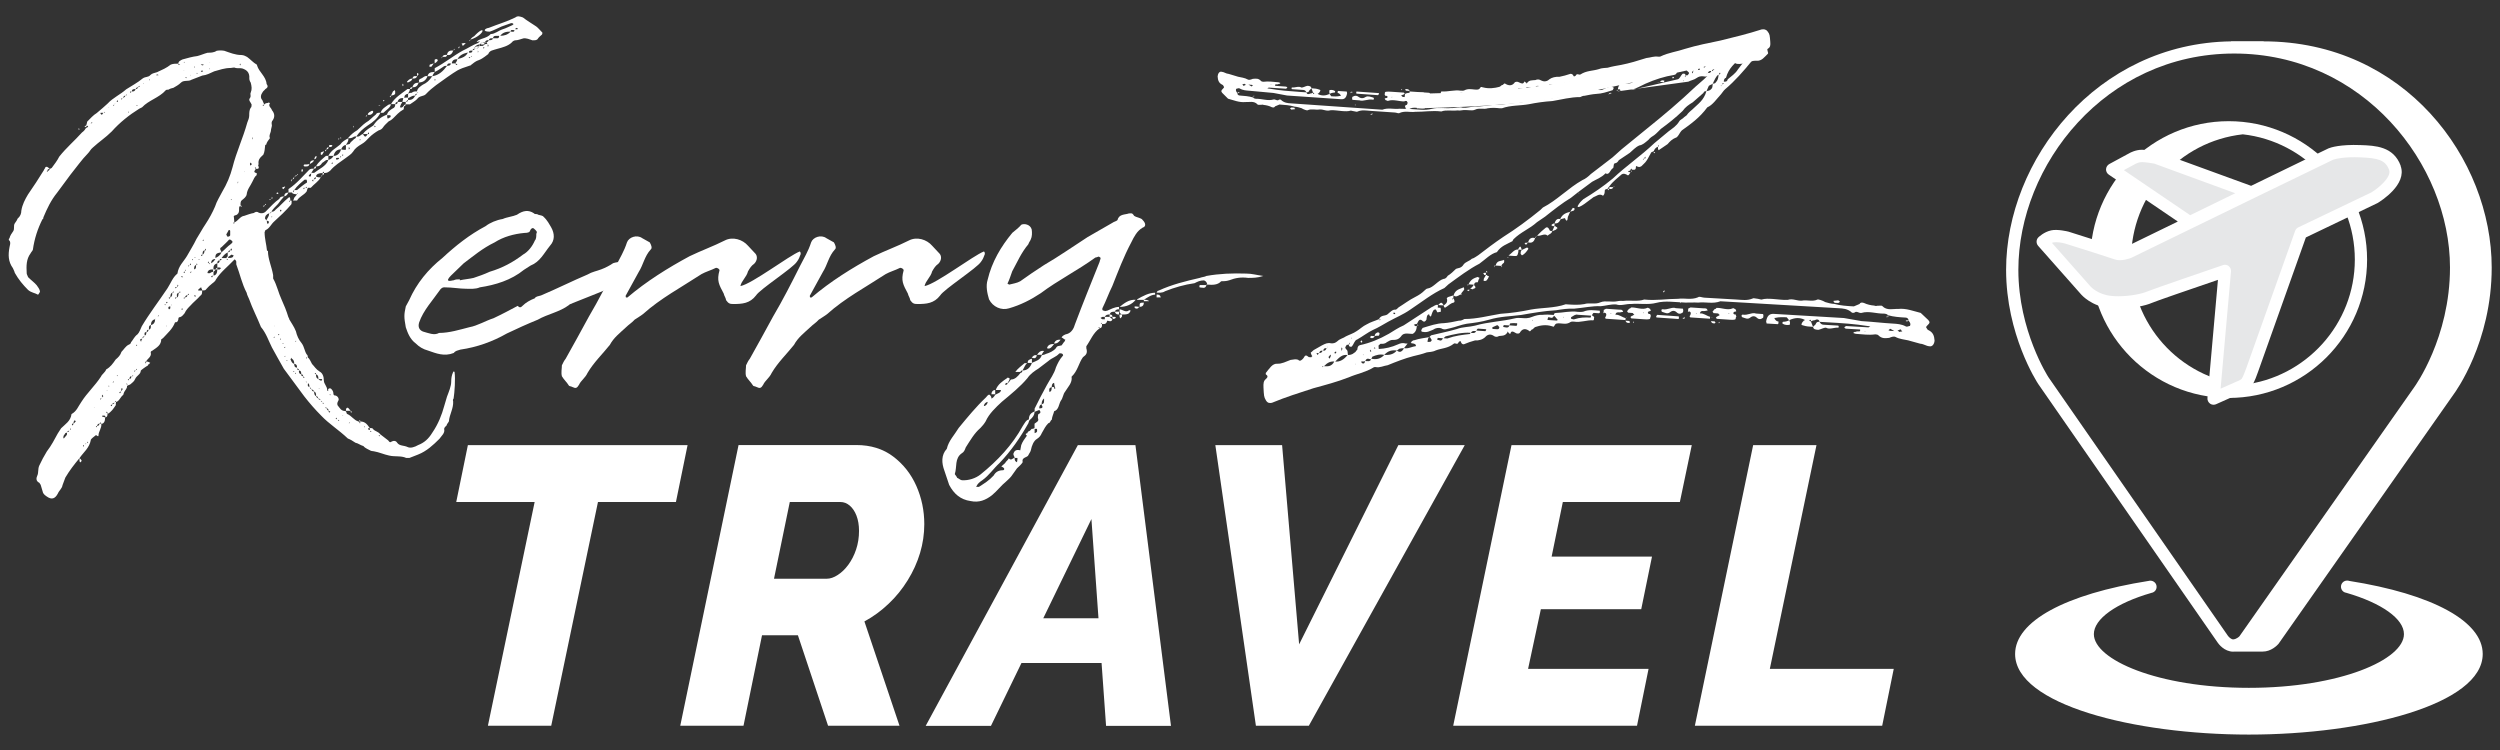
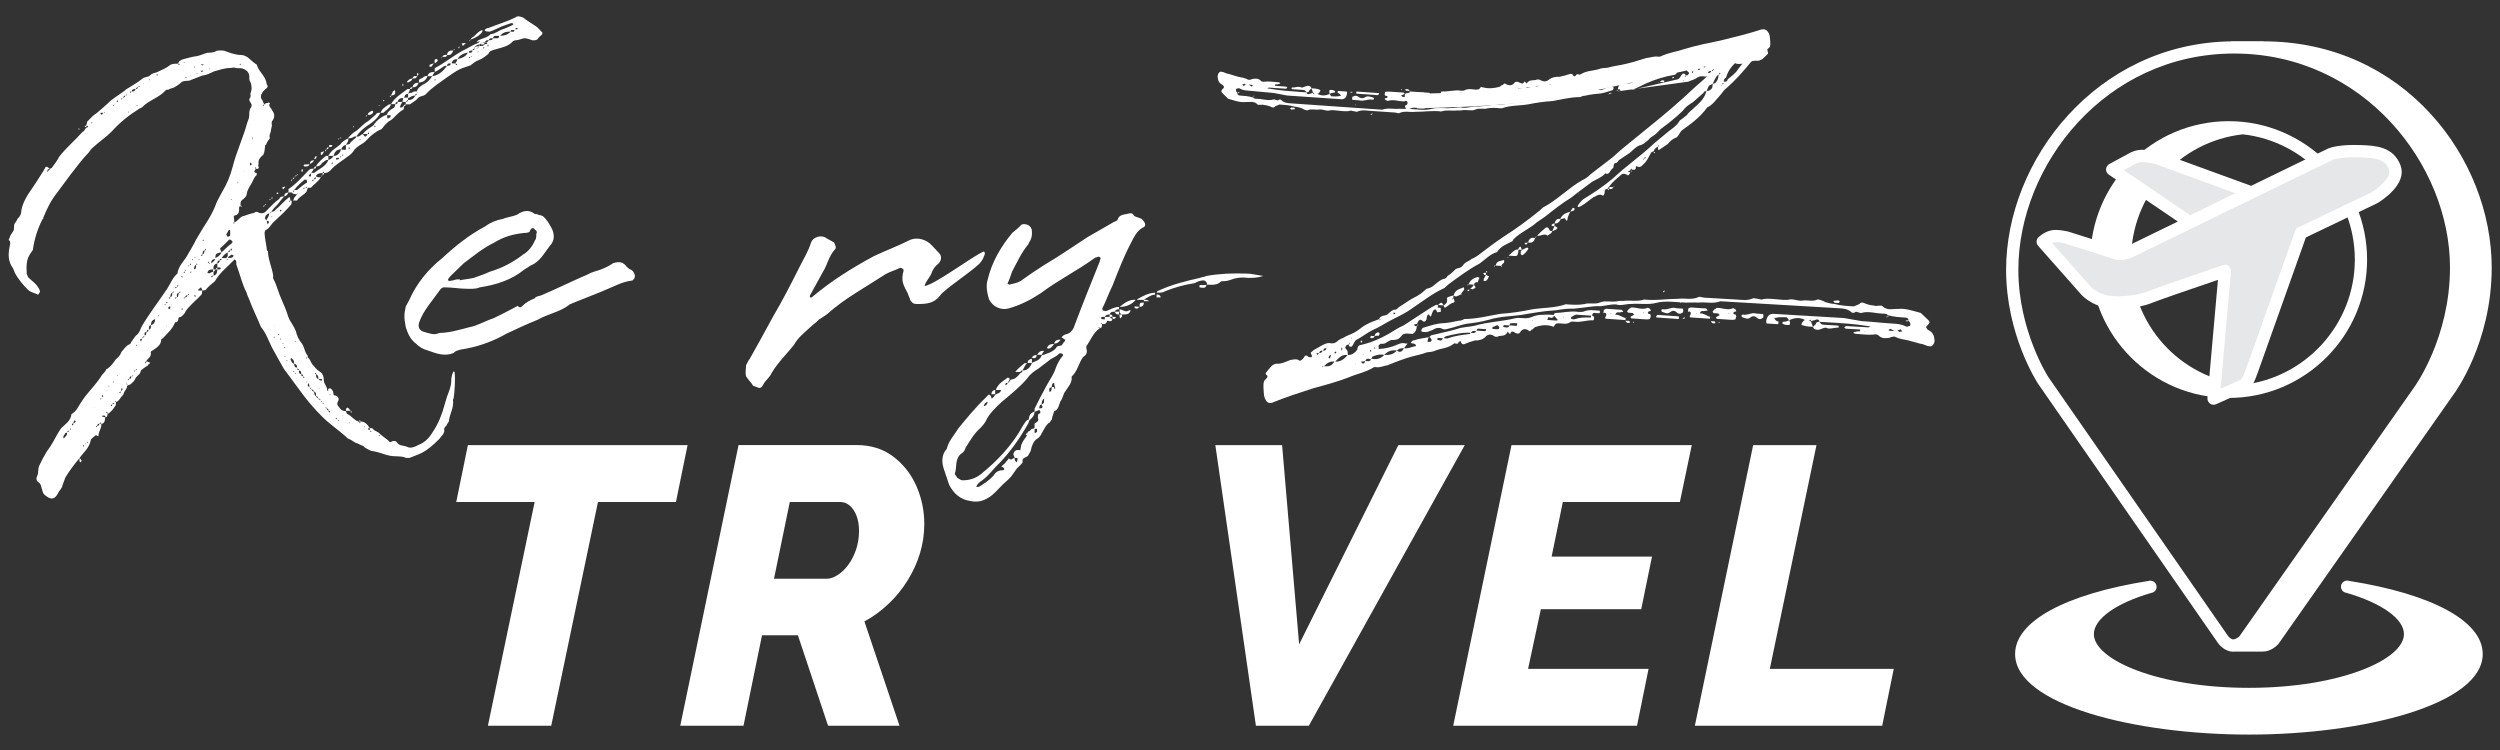
<svg xmlns="http://www.w3.org/2000/svg" id="Layer_1" data-name="Layer 1" viewBox="0 0 283.46 85.04">
  <rect x="0" y="0" width="283.46" height="85.04" fill="#333333" stroke="none" />
  <defs>
    <style>
      .cls-1 {
        fill: #fff;
      }

      .cls-2 {
        fill: #e6e7e8;
      }
    </style>
  </defs>
  <g>
    <path class="cls-1" d="M254.3,43.63c-7.23-.82-12.67-6.9-12.67-14.2s5.44-13.39,12.67-14.2c7.13.8,12.7,6.86,12.7,14.2s-5.57,13.41-12.7,14.2M252.7,13.74c-8.65,0-15.69,7.04-15.69,15.69s7.04,15.69,15.69,15.69,15.69-7.04,15.69-15.69-7.04-15.69-15.69-15.69" />
    <path class="cls-2" d="M252.27,30.72l-1.28,14.46,2.88-1.28s.64-.21.89-.57c.25-.36.6-1.39.6-1.39l5.52-15.53,8.34-3.99s2.92-1.75,2.31-3.39c-.6-1.64-1.99-1.82-3.92-1.89-1.92-.07-2.99.18-3.35.32-.36.14-22.94,11.15-22.94,11.15,0,0-.75.36-1.32.14-.57-.21-5.67-1.82-5.67-1.82,0,0-1-.28-1.64-.14-.64.14-1.1.61-1.1.61l4.92,5.56s.96,1.1,2.78,1.28c1.82.18,3.74-.25,4.38-.54.64-.28,8.59-2.99,8.59-2.99" />
    <path class="cls-2" d="M248.28,25.19l-8.8-5.99,2.31-1.25s.5-.28,1.07-.28,1.64.21,1.64.21l10.72,3.92-6.95,3.39Z" />
    <path class="cls-1" d="M268.93,21.79l-8.34,3.99c-.17.08-.29.22-.36.4l-5.53,15.54c-.16.45-.4,1.05-.52,1.22-.06.08-.33.24-.6.33l-1.8.8,1.18-13.29c.02-.24-.08-.46-.26-.61-.12-.1-.28-.15-.43-.15-.08,0-.15.01-.22.04-.82.28-7.99,2.73-8.64,3.01-.47.21-1.81.52-3.2.52-.27,0-.55-.01-.83-.04-1.5-.15-2.29-1.01-2.33-1.05l-4.39-4.96c.06-.03.13-.05.2-.06.05-.01.13-.02.27-.02.47,0,1.01.15,1.01.15,1.41.44,5.18,1.63,5.63,1.8.71.27,1.78-.13,1.87-.17,7.71-3.76,22.43-10.92,22.9-11.13.3-.12,1.32-.34,3.06-.27,2.07.08,2.87.31,3.29,1.43.3.82-1.26,2.09-1.96,2.51M242.14,18.57c.07-.04.4-.19.72-.19.41,0,1.22.14,1.4.17l9.18,3.36-5.11,2.49-7.52-5.11,1.32-.71ZM272.2,18.79c-.82-2.2-2.88-2.28-4.55-2.34-2.31-.09-3.39.27-3.63.37-.16.07-4.14,1.99-8.78,4.25l-10.59-3.86c-.12-.02-1.16-.23-1.78-.23-.73,0-1.35.34-1.4.37l-2.31,1.25c-.21.12-.35.33-.37.58-.01.24.1.47.3.61l7.84,5.33c-2.65,1.29-4.85,2.36-5.89,2.87-.08.04-.58.2-.77.12-.58-.22-5.49-1.76-5.72-1.84-.1-.03-1.28-.31-1.98-.15-.82.18-1.38.73-1.45.79-.26.26-.27.68-.03.96l4.91,5.55c.05.05,1.17,1.32,3.24,1.52.32.03.64.05.96.05,1.52,0,3.07-.33,3.77-.64.4-.18,4.4-1.56,7.51-2.62l-1.19,13.4c-.02.25.09.48.29.63.12.09.26.13.41.13.1,0,.19-.02.28-.06l2.82-1.26c.14-.05.88-.31,1.24-.83.29-.42.63-1.37.69-1.56l5.43-15.26,8.13-3.9c.35-.21,3.39-2.1,2.61-4.22" />
    <path class="cls-1" d="M252.61,72.09l-20.35-29.32c-.03-.05-3.41-5.27-3.41-12.17,0-11.85,9.83-24.53,24.47-24.53s24.47,12.59,24.47,24.26c0,7.99-3.99,13.48-4.04,13.55l-19.83,28.26c-.06.07-.36.32-.66.35h-.04s0,.01,0,.01c-.24,0-.51-.27-.6-.4M256.64,4.67h-3.67v.02c-15.27.21-25.51,13.48-25.51,25.9,0,7.34,3.49,12.72,3.65,12.96l20.36,29.34c.07.1.72,1,1.75,1,.02,0,.04,0,.06-.01h3.26c.97.01,1.67-.72,1.8-.87l19.87-28.31c.18-.24,4.31-5.89,4.31-14.36,0-12.34-9.89-25.65-25.87-25.65" />
    <path class="cls-1" d="M266.32,65.85c-.07-.02-.14-.02-.22-.02-.36.01-.65.3-.67.65-.02.36.23.68.59.73h0c4.04,1.17,6.55,2.96,6.55,4.69,0,2.88-7.22,6.09-17.58,6.09s-17.58-3.21-17.58-6.09c0-1.72,2.51-3.52,6.54-4.68.36-.06.61-.39.57-.75-.03-.36-.35-.63-.7-.63-.05,0-.11,0-.17.02-9.5,1.5-15.17,4.6-15.17,8.29,0,5.72,13.48,9.14,26.51,9.14s26.51-3.42,26.51-9.14c0-3.69-5.67-6.79-15.17-8.29" />
  </g>
  <g>
    <g>
-       <path class="cls-1" d="M27.33,23.28c-.22.11-.22.22-.22.38,0,.22,0,.48-.16.59-.11.22-.54.11-.43.38,0,.16.05.32.05.59.43-.16.65-.7,1.13-.75.32-.11.75-.27,1.08-.32.16-.11.27-.16.43-.11.32.22.7.16.91-.05.54-.54,1.02-1.08,1.56-1.45.05-.22.27-.27.54-.27-.27.32-.48.54-.7.86-.27.27-.54.54-.75.86.11.05.32,0,.48-.22.48-.38.97-.97,1.45-1.35.16-.16.16,0,.21.11v.22h.16c0,.16,0,.38-.05.43-.59.7-1.29,1.35-1.94,1.94-.32.27-.54.81-.97.97-.05,0-.05.16-.11.22,0,.75.21,1.4.27,2.1l.11.05c0,.91.43,1.78.59,2.74v.38c.43.75.59,1.61.97,2.42.27.59.54,1.24.75,1.94,0,.05.11.16.11.27.21.38.54.81.75,1.35.11.48.32.97.65,1.35.32.43.32.92.59,1.29.11.05.11.27.11.32.22.16.32.48.48.75.27.27.43.59.86.86.32.16.48.54.48,1.02,0,.38.38.65.38,1.08,0,0,0,.11.11.11v-.22c.11-.11.22-.11.32-.05.16.16.27.32.27.54,0,.05,0,.16.11.22.38,0,.54.38.48.54-.11.22-.21.38-.11.59.27.32.38.65.91.65.11.11.11.32.16.32.54.22.75.7,1.29.86.11.11.16.11.16.22.05,0,.05-.11.05-.22.59,0,.81.38,1.08.75-.11,0-.21,0-.21.11,0,0,.11.11.21.11v-.22h.16c.05,0,.16,0,.21.11.22.27.59.27.81.59l.91.7c.11.16.21.27.32.16.27-.16.54-.16.7.11.27.38.75.27,1.18.48.32.16.81,0,1.18-.22.7-.27,1.18-.7,1.61-1.4.7-1.02,1.08-2.04,1.35-3.01l.32-1.08c.22-.59.48-1.18.48-1.72,0-.38.05-.7.22-1.08,0-.05.05-.05.05-.05q.11,0,.11.05c.11.81,0,2.31-.11,3.01-.05.05-.11.16-.05.32.05.81-.43,1.51-.48,2.26-.11.22-.22.27-.27.48-.05.05-.27.22-.27.38.11.48-.27.75-.54,1.13-.7.7-1.45,1.4-2.42,1.78l-.97.38h-.38c-.59-.27-1.29-.11-1.94-.27-.54-.11-1.13-.38-1.72-.48-.11,0-.27-.05-.32-.05-.27-.16-.65-.27-.86-.54-.38-.11-.59-.32-.91-.38-.32-.22-.59-.38-.86-.48-1.02-.97-2.15-1.67-3.01-2.58-.7-.7-1.35-1.45-1.94-2.21l-2.31-3.12c-.48-.81-.86-1.56-1.35-2.42-.38-.75-.65-1.61-1.24-2.31-.43-1.08-.97-2.1-1.35-3.18-.11-.27-.22-.43-.27-.7-.54-1.02-.75-2.1-1.18-3.23v-.32c-.11-.27-.22-.27-.27-.16-.7.75-1.51,1.35-2.04,2.21-.11.27-.38.38-.59.59-.22.16-.38.38-.59.59-.05.05-.27.05-.38.05v-.05c0-.11-.11-.16-.11-.32l-.27.22c-.11.11-.11.16,0,.16h.38c0,.27,0,.48-.21.59-.32.38-.75.7-1.13,1.13-.22.22-.48.48-.65.86-.16.16-.22.32-.48.43-.11,0-.22.05-.22.16,0,.22-.11.48-.38.43-.27.75-.86,1.24-1.35,1.78-.11.11-.22.16-.22.16,0,.65-.48.91-1.02,1.29-.05,0-.22.11-.16.22.11.48-.43.7-.54,1.02h.21c.05,0,.16.11.27.11,0,0-.11.11-.11.16-.11,0-.11.05-.16.16-.21.11-.81.54-.81.59,0,.43-.48.54-.65.97-.11.27-.32.38-.48.54-.11.11-.27.11-.43.22.05.32-.27.48-.38.86,0,.05-.05.16-.05.16-.32.22-.43.7-.81.81-.05.16,0,.38-.05.38-.22.32-.48.75-.92.97,0-.11,0-.32-.16-.22l.16.22c0,.11,0,.38-.27.38,0,.43-.11.7-.43.75.05.48-.32.86-.32,1.29,0,.27-.27-.11-.32,0-.22.16-.48.38-.54.48-.16.97-.86,1.45-1.29,2.1.11.11.22.22.22.27.05,0,0,.11-.11.22l-.11-.11v-.38c-.59.7-1.13,1.4-1.61,2.21l-.32.86c-.05.38-.38.59-.54.97-.32.59-.7.7-1.24.32-.16-.11-.32-.21-.43-.43l-.27-.91c-.11-.11-.11-.22-.16-.22-.43-.22-.32-.59-.22-.81.16-.32.05-.75.22-1.13.27-.59.54-1.08.86-1.61.54-.7.86-1.35,1.24-2.04l.38-.59c.48-.48,1.08-.81,1.18-1.61.59-.32.75-.86,1.13-1.4.65-1.02,1.51-1.78,2.21-2.85.11-.27.48-.48.59-.81.48-.27.75-.65,1.08-1.13.27-.22.54-.48.65-.86.27-.27.48-.65.81-.81.16-.05.27-.16.27-.27.27-.32.38-.65.75-.92.22-.22.32-.59.48-.91.86-1.45,1.94-2.85,2.91-4.3.38-.59.59-1.24,1.13-1.67.11-.86.7-1.35,1.08-1.99.32-.59.75-1.24,1.08-1.94.38-.59.65-1.13,1.02-1.67.43-.65.81-1.35,1.08-1.99.21-.65.54-1.13.81-1.67.54-.91.91-1.78,1.18-2.8.43-1.72,1.18-3.28,1.67-5.06.11-.27.22-.54.22-.81s0-.59.16-.86c.11-.05.11-.27.11-.38-.11-.27-.38-.48-.21-.7.21-.27,0-.43.11-.65.16-.38.11-.7,0-1.13-.11-.16-.16-.32-.16-.48.05-.7-.32-.97-.81-1.13-.22-.05-.48,0-.75-.05-.16-.11-.38,0-.59,0-.65,0-1.24.22-1.83.38-.48.22-.86.43-1.35.48l-1.24.48c-.32.22-.86,0-1.18.32-.27.27-.59.43-.86.59-.16.05-.27.05-.48.16-.11.11-.27,0-.38.11-.75.86-1.94,1.13-2.69,1.94l-.32.16c-1.13.7-2.21,1.56-3.12,2.58-.7.7-1.45,1.18-2.15,1.83-.27.22-.32.43-.59.7-.65.65-1.24,1.51-1.94,2.37l-1.51,2.04c-.7.86-1.13,1.78-1.56,2.8,0,.11,0,.16-.11.22-.54,1.08-.91,2.21-1.08,3.44-.05.16-.16.22-.27.43-.48.65-.48,1.4-.43,2.26,0,.11.11.27.16.43.38.38.7.59.97.91.16.22.32.43.38.7,0,.11-.22.38-.22.38-.38-.22-.75-.22-1.13-.54-.59-.59-1.08-1.18-1.51-1.94-.05-.22-.16-.38-.22-.54-.54-.75-.54-1.51-.38-2.37.05-.27.16-.48,0-.75-.11,0-.11-.22,0-.27.05-.27.27-.59.43-.81.16-.27,0-.59.16-.86.16-.22.27-.38.32-.54.32-.27.43-.59.43-.91.11-.7.43-1.29.75-1.83.59-.86,1.24-1.83,1.83-2.8,0-.11.11-.11.16-.32.16-.05.22-.05.48.22-.16,0-.27.05-.27.22.22,0,.22-.11.27-.22l.22-.11c.32-.43.65-.86.86-1.29.81-1.02,1.72-1.78,2.58-2.74.16-.11.32-.27.43-.48.16-.05.27-.16.27-.27h-.27c.11-.11.11-.32.16-.48.32-.32.7-.75,1.08-.97.48-.38.86-.75,1.24-1.08.59-.65,1.45-1.02,2.1-1.61.59-.38,1.29-.75,1.88-1.24.32-.22.65-.11.86-.38.22-.22.48-.22.75-.32.59-.27,1.08-.48,1.56-.86.27-.11.54-.11.86-.11,0,.11,0,.22.22.11-.11,0-.22-.11-.22-.11,0-.27.27-.38.48-.48.59-.16,1.13-.32,1.67-.38.43-.11.75-.27,1.18-.38.32,0,.7,0,1.02-.22.27-.05.59-.05.86,0,.65.22,1.24.48,1.94.48.27,0,.54.16.65.22.38.27.7.65,1.08.86q.05,0,.05.11c.22.75,1.02,1.24,1.08,2.1.21.27.11.43-.16.59-.05.11-.21.16-.32.38-.16.22-.27.59,0,.86.11.22.11.32.22.48-.11.11-.32,0-.11.16,0,0,.11-.05.11-.16.11-.11.21-.16.38-.16.11-.11.16,0,.27,0-.27.38.16.54.21.81.27.32.38.7.11,1.13-.16.16-.16.32-.11.59,0,.16-.11.43-.11.59,0,.22-.27.59-.11.86-.16.22-.38.48-.43.75q-.11,0-.11.05c-.05.38-.05.75-.21,1.08-.22.22-.48.38-.54.75-.05.11.05.32-.05.48.22.43-.11.38-.27.38,0,.11-.43.38.11.48v.16c0,.11-.11.16-.11.16q-.16.16-.38.65c-.22.48-.59.86-.65,1.45-.05.27-.32.48-.54.65-.16.11-.16.32-.16.59.11,0,.11.11.16.11-.16.11-.16,0-.16-.11ZM5.43,19.35c-.05,0-.22,0-.05.16,0,0,0-.05.05-.16ZM7.63,49.06c-.16,0-.27.05-.27.16-.22.16-.22.54-.11.48l.32-.38c.05-.11,0-.22.05-.27ZM7.85,48.84c-.11,0-.22.05-.22.16.11,0,.22-.11.22-.16ZM8.01,48.52c-.05.11-.05.22-.05.22.05,0,.11,0,.05-.22ZM8.33,48.03c-.11,0-.27,0-.11.22,0,0,.11-.11.11-.22ZM8.49,47.6l-.05.11c-.11.05-.11.27-.11.32.11-.05.16-.16.27-.27,0,0-.11-.05-.11-.16ZM8.92,14.51c.11.11.11.22,0,.22v-.22ZM9.52,50.46c-.05,0-.16,0-.05.22q.05-.11.05-.22ZM9.57,14.35c.11-.11.22-.11.22-.11v.22s-.11-.11-.22-.11ZM9.62,50.4c.05-.05.16-.11.16-.16-.11.05-.11.11-.16.16ZM9.95,50.08c-.05,0-.05.11-.05.16.05-.05.16,0,.05-.16ZM10.43,13.86c-.05,0-.05.05-.16.16.11-.11.27,0,.16-.16ZM10.7,46.26v-.05l-.05.05h.05ZM11.02,48.3c-.05,0-.22,0-.11.16l.11-.16ZM11.29,48.03c-.16,0-.27.11-.27.27.11,0,.21-.05.27-.27ZM11.51,48.03c0-.05-.11-.05-.11-.16q-.11.11-.11.16h.21ZM11.4,45.34c0-.11.11-.11.11-.16-.11,0-.21,0-.11.16ZM11.72,12.79h-.32v.11s.11.11.16.11l.16-.22ZM11.56,45.08s.05-.11.16-.16c0,0-.11-.11-.11-.16,0,0-.05,0-.05.05v.27ZM11.99,47.28s-.11-.11-.11-.16h-.27s0,.05-.05.05c.05.11.16.11.27.11,0,.11.05,0,.16,0ZM11.88,12.68c-.05,0-.05.11-.05.11,0,0,.16,0,.05-.11ZM12.1,44.32h.05v-.11l-.05.11ZM12.37,43.73c-.05,0-.11,0,0,.16v-.16ZM12.37,12.19l-.05-.05v.05h.05ZM12.75,45.83c-.05.11-.27,0-.16.22.11,0,.11-.11.16-.22ZM12.75,43.35c.11,0,.27,0,.11-.11,0,.05-.05.05-.11.11ZM13.01,45.67c-.16,0-.27.05-.27.16.11,0,.22-.11.27-.16ZM12.96,11.87c-.05.05-.22,0-.11.11.05,0,.11-.05.11-.11ZM13.07,11.66c-.05.05-.05.11-.05.16,0-.05.05-.11.05-.16ZM13.18,45.56s0-.05-.11-.11c0,.05-.05.11-.05.11h.16ZM13.34,11.33c0,.11-.11.11-.11.22.11,0,.22,0,.11-.22ZM13.34,42.55h-.11l.11.11v-.11ZM13.71,44.38c-.11.11-.27,0-.11.22,0,0,.11-.11.11-.22ZM13.82,44l-.05.05c0,.05-.05.27-.05.32l.21-.27s-.11-.05-.11-.11ZM13.88,11.12c-.11,0-.16.05-.05.22,0-.05,0-.16.05-.22ZM14.2,10.85c-.16,0-.16.11-.27.22.16,0,.27-.11.27-.22ZM14.31,10.69s0,.11-.11.11c.11,0,.27.05.11-.11ZM14.47,43.62c-.11-.11,0-.16-.16-.11,0,0,.05.11.16.11ZM14.63,42.98c-.11,0-.16,0-.11.16q.11-.11.11-.16ZM14.63,12.68h-.11v.11l.11-.11ZM14.9,42.65c-.11,0-.22.11-.22.32.11,0,.22-.11.22-.32ZM14.9,10.37c-.11,0-.22,0-.11.16q.11-.05.11-.16ZM15.38,10.1c-.22,0-.43,0-.43.27.22,0,.32,0,.43-.27ZM15.06,42.55l-.11.11c.11,0,.22,0,.11-.11ZM15.38,42.01c-.11,0-.22,0-.11.16,0-.05.11-.16.11-.16ZM15.65,9.88c-.11.05-.22.05-.27.22.16,0,.27-.11.27-.22ZM15.65,11.98l-.11-.05s-.11,0-.11.05h.22ZM15.54,39.1h-.11q0,.11.11.11v-.11ZM15.54,41.85s-.11-.05-.11,0v.11l.11-.11ZM15.81,9.72l-.16.16c.11,0,.22,0,.16-.16ZM16.14,38.4c-.11,0-.16.05-.27.11l.11.22q.05,0,.05-.11c0-.11.11-.16.11-.22ZM16.4,38.13c-.16,0-.27.11-.27.16.16,0,.16-.05.27-.16ZM16.3,9.4l-.05.11h.05v-.11ZM16.62,37.65c-.32,0-.22.22-.22.38.22,0,.16-.27.22-.38ZM16.57,40.99c-.05,0-.16,0-.05.22.05,0,.05-.11.05-.22ZM16.84,37.38c-.11,0-.21.05-.21.27.11,0,.21-.11.21-.27ZM17.1,36.84c-.27.11-.21.32-.21.54.27-.11.21-.32.21-.54ZM17,9.02h-.11l.11.11v-.11ZM17.59,36.2c-.32.05-.48.32-.48.65.32-.05.48-.32.48-.65ZM17.7,36.03l-.11.16c.05,0,.05-.11.11-.16ZM17.97,8.54q0-.05-.11-.11c0,.05-.11.05-.16.05,0,.05.05.05.05.05h.22ZM17.97,35.71s0,.11-.11.22c.11-.11.22-.11.11-.22ZM18.77,34.47c-.05,0-.16,0-.05.16,0-.05.05-.16.05-.16ZM18.83,34.37c.11,0,.22,0,.11-.16-.11.05-.11.16-.11.16ZM18.93,36.95h-.11l.11.05v-.05ZM19.31,34.74c-.11,0-.22.05-.22.11,0,.11,0,.22.11.22l.11-.11v-.22ZM19.2,33.88s.11-.11.11-.16c-.11,0-.27,0-.11.16ZM19.53,33.18c-.21.11-.21.32-.21.54.21-.11.21-.27.21-.54ZM19.36,34.64c.05,0,.11,0,.05-.16,0,.11,0,.16-.05.16ZM19.63,33.02q0,.11-.11.16c.11,0,.27,0,.11-.16ZM20.06,33.72c-.16,0-.27,0-.16.16.05,0,.05-.11.16-.16ZM19.9,32.7l.16-.16c-.11,0-.27,0-.16.16ZM20.28,33.18c-.32.11-.21.32-.21.54.21-.11.11-.27.21-.54ZM20.06,32.54c.11-.11.21-.11.11-.27,0,.05-.11.16-.11.27ZM20.39,33.02c0,.11-.11.11-.11.16.11,0,.27,0,.11-.16ZM20.55,31.41s.11,0,.11.05q0-.05.11-.05c-.11,0-.11-.11-.11-.11,0,0-.11,0-.11.11ZM20.76,35.07l-.11-.11-.11.11q.11.05.22,0ZM20.93,7.08s-.05,0-.05-.11c0,.11-.05.11-.05.11l.05.05.05-.05ZM20.87,8.05v-.05l-.05.05h.05ZM20.98,30.81c-.11,0-.22,0-.11.16,0-.05.11-.05.11-.16ZM20.98,33.72c-.11.05-.22,0-.11.16,0,0,.11-.11.11-.16ZM20.98,30.71c.11,0,.16,0,.05-.16,0,.11,0,.16-.05.16ZM21.25,33.45c-.11.05-.22.05-.27.27.16,0,.27-.11.27-.27ZM21.14,8.75h-.11q0,.11.11.11v-.11ZM21.36,33.29q0,.11-.11.16c.11,0,.27,0,.11-.16ZM21.46,30.11c-.11,0-.22,0-.05.11,0,0,0-.05.05-.11ZM21.52,30.06c.05,0,.22,0,.05-.22,0,0,0,.11-.05.22ZM21.62,8.54q0-.05-.05-.05v.05h.05ZM21.73,30.81c-.11,0-.22,0-.11.16q0-.05.11-.16ZM21.89,29.36s-.16,0-.05.16c.05-.05.05-.16.05-.16ZM22.11,7.57h-.11l.11.11v-.11ZM22,29.25c.11,0,.21,0,.11-.11,0,.05-.05.11-.11.11ZM22.22,30.06c-.21.05-.21.27-.21.48.27-.05.21-.32.21-.48ZM22.22,33.61c0-.11-.11-.11-.11-.11h-.11c0,.11.11.11.11.11h.11ZM22.32,8.27s-.05,0-.05.05h.16c0-.05-.11-.05-.11-.05ZM22.32,29.85q-.05.11-.05.22c.05,0,.16,0,.05-.22ZM22.49,29.47h.11v-.11l-.11.11ZM23.08,7.3h-.32c.11.11.21.11.21.11,0,0,.11,0,.11-.11ZM23.02,8.05c-.05,0-.05-.05-.05-.05,0,0-.11,0-.21.05l.11.11c.05,0,.11-.05.16-.11ZM22.86,29.04c0-.05.11-.05.11-.16-.11,0-.27,0-.11.16ZM22.97,27.26s0,.05.11.05v-.16l-.11.11ZM23.19,28.39c-.22.05-.22.22-.22.48.22-.11.22-.38.22-.48ZM23.29,28.18s0,.11-.11.22c.11,0,.27,0,.11-.22ZM24.15,30.55c-.22,0-.38,0-.54.16,0,.11-.16.11-.05.27h.22c.05-.05.27-.16.38-.16v-.27ZM23.56,29.74s.05.11.16.11c-.11-.11,0-.32-.16-.11ZM23.78,7.73s0,.05-.05.05c.05,0,.05.11.05.11q.05-.11,0-.16ZM23.72,29.85l.05.11c.05,0,.05-.11.05-.11h-.11ZM23.78,7.08v.05l.05-.05h-.05ZM23.94,29.85c.22-.11.38-.32.48-.48q-.48,0-.48.48ZM24.15,31.25c-.11.05-.32,0-.11.22,0-.05.11-.16.11-.22ZM25.07,30.38c-.11,0-.11-.05-.16-.05h-.27v-.48c-.32.11-.48.27-.43.7h.22c0,.11-.11.16-.22.27v.43c.32-.05.43-.32.43-.7h-.21c0-.05.11-.16.21-.22v.22h.27l.16-.16ZM24.42,29.25c.27-.11.54-.27.7-.65-.59.11-.7.16-.7.65ZM24.64,29.85c.16,0,.27-.11.27-.32-.22,0-.27.11-.27.32ZM25.12,29.36c-.16,0-.21,0-.21.16.16,0,.21-.05.21-.16ZM25.12,28.61c.38-.32.7-.7,1.02-.91.11-.11.22-.16.22-.27s-.11-.16-.11-.16c-.11-.11-.16-.11-.27-.11-.22.27-.59.59-.86.86-.32.16-.05.38,0,.59ZM25.82,28.61c-.32.16-.54.43-.7.65h.54c0-.05.11-.11.16-.22v-.43ZM25.77,26.83h.11c.11,0,.22-.11.22-.16v-.48s0-.11-.11-.11c0,0-.11,0-.11.11l-.22.38c0,.11.11.16.11.27ZM25.82,29.36h-.16s.11.11.16.11v-.11ZM25.88,28.61c.11,0,.22-.11.22-.22-.11,0-.22.05-.22.22ZM26.52,28.98c-.11,0-.16-.11-.27-.11l-.38.27v.11c.22,0,.38,0,.54-.11,0-.11.11-.11.11-.16ZM26.15,22.58l.11.11v-.11h-.11ZM26.25,28.18c-.11,0-.11.11-.11.22.11,0,.22,0,.11-.22ZM26.58,25.22c-.05,0-.22,0-.05.16,0-.05.05-.05.05-.16ZM26.95,20.7v.11l.05-.11v-.11q-.05,0-.05.11ZM27.28,7.3l-.05-.11q0,.11-.11.11c.11,0,.11.11.11.11,0,0,.05,0,.05-.11ZM27.71,19.46v.05l.05-.05h-.05ZM28.35,18.6v.16c.11,0,.11-.11.21-.11,0-.05-.11-.16-.11-.22q-.11.05-.11.16ZM28.62,15.64v.16s.05,0,.05-.11v-.11c-.05,0-.05.05-.05.05ZM28.89,19.03s.05.11.16.11c-.11-.11,0-.27-.16-.11ZM29.91,23.44c0-.05-.05-.05-.11-.05q.11-.11.22-.11c0,.11-.11.11-.11.16ZM30.13,23.12c.11.16-.05.05-.11.16.05-.11.05-.16.11-.16ZM30.5,24.2c-.21.05-.27.16-.38.27-.11.27-.11.38.11.48.05-.22.32-.43.27-.75ZM30.29,25.33l.11.05c0-.05.11-.16.11-.27-.11,0-.21-.05-.27-.16,0,.11.05.27.05.38ZM30.77,24.03c-.11.11-.22.11-.27.16.16,0,.27-.05.27-.16ZM30.72,22.58c-.05.05-.11.11-.16.11-.05-.11.05-.11.16-.11ZM30.83,22.31c.16.22,0,.22-.05.22,0-.11.05-.11.05-.22ZM30.77,24.63h.05c.05,0,.05-.11,0-.11l-.05.11ZM30.99,38.24l.11.05.05-.05s-.05,0-.05-.11c0,0,0,.11-.11.11ZM31.1,36.95v.05l.05-.05h-.05ZM31.36,21.94c0-.11.05-.11.16-.11l.05.11q-.05.05-.16.05c-.05,0-.05-.05-.05-.05ZM31.53,37.92c0,.11.05.11.16,0,0,0-.11,0-.11-.05,0,.05-.05.05-.05.05ZM31.74,23.87s0,.11.11.11q.11-.11,0-.22l-.11.11ZM31.74,38.46l.11.05v-.11c-.11,0-.11.05-.11.05ZM32.12,21.45c-.11-.05-.11-.16-.11-.16v-.05c.11-.05.22-.05.22-.05,0-.11.11,0,.11,0,0,.05-.11.11-.11.11,0,.11-.11.11-.11.16ZM32.01,38.99h.11v-.11l-.11.11ZM32.71,21.83c-.11.22-.27.43-.48.43q0-.43.48-.43ZM32.23,39.37c0,.11.11.11.11,0v-.05l-.11.05ZM32.23,40.45h.11v-.11l-.11.11ZM32.5,40.82v.11l.11-.11h-.11ZM49.29,8.16c-.11.16-.22.32-.27.48.75-.11,1.24-.59,1.67-1.18-.16,0-.32,0-.43.11-.32.22-.7.48-.97.59v-.43c1.13-.59,2.1-1.4,3.18-1.99.59-.27,1.13-.65,1.72-.86.7-.48-.59.16.05-.32.43-.22,1.02-.27,1.4-.7.48,0,.86-.38,1.35-.54.38-.11.75-.32,1.13-.48l.11-.11c-.11-.11-.16-.11-.27-.11l-1.08.38c-.38.16-.86.43-1.35.59-.92,0-.54-.38-.11-.43,1.08-.43,2.04-.7,3.01-1.18.27-.22.54-.11.86,0,.48.38.97.65,1.51,1.02.22.16.43.43.7.7,0,.05,0,.22-.11.27-.11.11-.27.22-.38.38-.11.22-.32.22-.59.22h-.05c-.32-.11-.7-.27-1.02-.22-.38.11-.65.22-.92.22-.11,0-.32.11-.38.22-.43.43-1.08.59-1.67.75-.48.16-.86.16-1.02.59-1.29,1.02-.97.43-1.88,1.18-.11.05-.05.11-.16.11-1.51.48-1.51.59-2.64,1.35-.81.59-1.67,1.13-2.37,1.88-.27.32-.75.16-1.02.59-.22.22-.59.43-.81.59h-.48v-.27h-.38l.11-.43c-.32-.05-.59.11-.65.43h.54c-.11.16-.22.38-.27.59,0,0,.05.05.16.05.11-.05.16-.05.22-.16.11-.11.16-.22.27-.22,0,.16-.11.22-.16.22-.11.11,0,.38-.11.38-.48.27-.81.65-1.18,1.02-.16.16-.27.22-.48.32-.27.27-.48.43-.65.7-.11.16-.27.27-.48.32-.38.22-.75.48-1.08.81-.27.27-.48.54-.86.75-.38.22-.75.48-.97.86-.22.32-.54.48-.81.7-.65.48-1.29.86-1.78,1.45-.22.16-.32.27-.7.27v-.16c-.05.05-.16.05-.16.16h.16c0,.16-.05.16-.16.27v-.27c-.43,0-.7.11-.75.38.16.11.32.11.54.11-.27.48-.75.75-1.13,1.18h-.32c-.11.16-.11.38-.16.43-.32.43-.81.54-1.08,1.02h-.48c.11-.05.11-.22.16-.32l.32-.38c-.21-.05-.48,0-.59-.22h-.38v-.38c.97-.65,1.61-1.45,2.37-2.21.16-.11.32-.11.54-.11-.11.11-.21.32-.32.48h.32c.54-.43,1.35-.75,1.61-1.45-.27-.11-.48.22-.7.32-.16.27-.38.43-.7.38.27-.48.7-.81,1.13-1.18h.27v.48c.32-.11.48-.27.59-.48h-.59c.32-.65.86-.86,1.35-1.29.21-.32.59-.54.91-.7.05.38-.16.54-.27.75l.43-.11c.11-.27.38-.38.48-.54.22-.11.22-.16.27-.32-.05,0-.27,0-.38.11-.22.11-.38.11-.54.11v-.05c.32-.38.65-.65,1.02-.86.32-.27.59-.59.97-.86.48-.27.7-.59,1.13-.91.11-.22.27-.22.54-.22-.32.65-.86,1.08-1.45,1.45-.54.38-.91.7-1.29,1.24.38.11.48-.22.75-.27.22.38.32.38.54,0h-.54c.32-.48.81-.7,1.18-.97.38-.59.86-.97,1.56-1.24.05-.32.38-.54.65-.7.27-.11.27-.32.27-.48h-.48c.43-.75,1.18-1.18,1.88-1.72h.27c0,.16-.11.38-.22.54.22-.11.32-.11.43-.11.16-.16.38-.16.59-.16.05-.38.43-.59.65-.75.48-.22.75-.48,1.08-.97h-.54c.11-.38.32-.48.81-.48ZM32.82,22.9c.05,0,.05-.11.05-.16-.05.05-.16,0-.05.16ZM33.09,40.66l-.05-.11c0,.11-.11.16-.11.16.11.27.16.48.43.54,0,.16,0,.43.32.43,0-.16,0-.38-.32-.43,0-.27-.05-.43-.27-.59ZM33.03,20.59c-.11-.22,0-.22.05-.22,0,0,0,.11-.05.22ZM33.09,20.37v-.05h.11l-.11.05ZM33.2,20.32c0-.11.11-.22.16-.22,0,.11-.05.22-.16.22ZM33.36,21.56c-.05,0-.16.11-.16.27.11-.11.16-.16.16-.27ZM33.36,42.17c0-.05,0-.16-.16-.05.11,0,.11.05.16.05ZM33.36,20c.11-.05.11-.11.32-.11,0,.05-.11.11-.32.11ZM34.81,20.7v-.11s0-.11-.05-.22h-.22c-.38.32-.86.7-1.18,1.18h.32c.38-.32.7-.59,1.13-.86ZM33.46,38.73h.11v-.11l-.11.11ZM33.57,42.38c0-.11-.11-.11-.11-.11,0,0,0,.16.11.11ZM33.79,19.78s-.11,0-.11.11v-.16q.11,0,.11.05ZM33.79,21.94h-.11v.05s.11,0,.11-.05ZM33.68,41.79c0,.05,0,.16.22.16,0-.11-.11-.16-.22-.16ZM33.89,42.01c0,.16,0,.38.27.43,0-.16,0-.43-.27-.43ZM34.22,19.51c0-.05-.05-.16-.05-.27,0,0,.05,0,.16-.05,0,.05.05.16,0,.16q0,.11-.11.16ZM34.38,42.65c-.05-.11-.05-.22-.22-.22,0,.22.05.22.22.22ZM34.38,42.65c0,.11,0,.32.16.11q-.11,0-.16-.11ZM34.54,21.29c-.11,0-.16,0-.11.16q.11-.05.11-.16ZM34.43,18.76s0-.11.11-.11c.22,0,.38,0,.54-.05-.05.32-.32.27-.54.27-.11,0-.11-.11-.11-.11ZM34.81,21.29c0-.05-.05-.05-.05-.11q-.11.05-.11.11h.16ZM34.65,43.3c.11.05.16.05.16.05,0,0,0-.11-.16-.05ZM34.76,40.66c.05,0,.05-.11.05-.16-.05.05-.16.05-.05.16ZM34.92,43.46c0,.16-.11.32.16.43,0-.16,0-.38-.16-.43ZM35.29,19.62c-.05.11-.22.16-.27.27v.11h.22c0-.11.05-.22.05-.38ZM35.13,18.6q0-.43.48-.43c-.11.27-.32.32-.48.43ZM35.13,43.89c0,.16.11.22.16.22,0-.05-.05-.11-.16-.22ZM35.62,44.38c0-.05-.11-.16-.32-.27.11.22.11.27.32.27,0,.22,0,.43.22.54,0,.05.05.16.27.27-.11-.22-.11-.27-.27-.27,0-.27,0-.43-.22-.54ZM35.56,20.37c-.11,0-.27.05-.05.22,0-.05,0-.16.05-.22ZM35.89,17.79c-.05.22-.11.22-.27.27.05-.05.05-.27.16-.32,0-.05.05-.05.11,0,0,0,.11.05,0,.05ZM35.62,19.14c0-.22.05-.27.22-.27,0,.16-.05.27-.22.27ZM35.83,20.11c-.16,0-.22.11-.22.22.16,0,.22-.11.22-.22ZM35.83,42.44c0-.05,0-.27-.16-.05.11,0,.11.05.16.05,0,.22,0,.43.27.54,0-.22,0-.43-.27-.54ZM36.37,43.14c0,.11.11,0,.16-.11l-.05-.05h-.38c.05.05.16.16.27.16ZM36.1,45.18c0,.05.05.16.27.16-.11-.11-.21-.16-.27-.16ZM36.15,44v.05h.11l-.11-.05ZM36.37,17.52v-.22c.16-.11.32-.11.38-.16-.05.16-.16.27-.21.38-.05.05-.16.05-.16,0ZM36.53,19.89c0,.05-.05.11-.16.11,0-.05.11-.11.16-.11ZM36.53,45.56c0-.05-.05-.11-.16-.11,0,.05.11.11.16.11ZM36.58,45.67c0,.05,0,.16.16.05-.05-.05-.16-.05-.16-.05ZM36.85,17.15c0-.16.11-.16.16-.22,0,.11-.05.22-.16.22ZM37.02,46.31c0-.05,0-.22-.16-.05q.11,0,.16.05c.11.22.22.27.22.27,0-.16,0-.27-.22-.27ZM37.02,16.93c0-.11.11-.22.22-.27,0,.16,0,.27-.22.27ZM37.45,46.69s-.11-.11-.22-.11c.11.11,0,.32.22.11ZM37.28,16.66c.05,0,.05-.11.05-.22h.27l.11.11c-.11,0-.11.11-.16.11h-.27ZM37.34,44.75q0,.05.11.05c.11,0,.11-.05,0-.05h-.11ZM37.72,18.44c-.11,0-.11.05-.11.05v.11q.22-.11.11-.16ZM37.82,17.68c.48,0,.75-.38.86-.75-.48,0-.75.27-.86.75ZM38.04,47.44c.05,0,.16.11.16.11,0-.11,0-.27-.16-.11ZM38.47,17.9h-.27c-.11,0-.11.11-.11.11,0,.05.11.16.22.05.11,0,.11-.05.16-.16ZM38.31,47.6s0,.16.16.11c-.05-.11-.16-.11-.16-.11ZM38.41,15.85c-.11-.16,0-.16.05-.16q0,.11-.05.16ZM38.58,15.69c0-.05,0-.11.05-.11.16.11,0,.11-.05.11ZM38.68,17.68c-.05,0-.11.05-.11.22.05-.11.11-.11.11-.22ZM38.95,16.98q.27.05.27-.05v-.48c-.27,0-.43.22-.54.48.11.05.21.05.27.05ZM38.9,17.52c-.11,0-.11.05-.11.16.11-.11.16,0,.11-.16ZM38.79,47.17h.11v-.05l-.11.05ZM39.76,46.58h-.54c0-.16,0-.27.11-.32,0-.05.05-.05.16,0l.27.32ZM39.65,16.82s0-.11-.11-.11v.22c.11,0,.11-.11.11-.11ZM39.54,47.98h.11v-.11l-.11.11ZM39.76,46.58c.05,0,.05.11.16.11-.16.22-.16,0-.16-.11ZM40.03,14.35q.05,0,.05-.11c0,.11.05.11.05.11,0,.11-.05.11-.05.11,0,0,0-.11-.05-.11ZM40.89,47.77h-.22q.11-.05.11-.16l.11.16ZM40.89,15.8h-.11c0,.16.05.16.11,0ZM41.27,48.36l.11.11v-.11h-.11ZM41.64,13.06l-.16.22c0-.16.05-.22.16-.22ZM41.7,13c0-.22.27-.32.43-.43h.16q.05.11,0,.22c-.16.22-.32.27-.59.22ZM41.75,14.99c0,.11-.05.11-.05.22.05,0,.27,0,.05-.22ZM41.97,48.84c0,.05,0,.22.16.05-.11,0-.16-.05-.16-.05ZM42.61,14.35c-.05,0-.16-.11-.16-.11,0,.11,0,.27.16.11ZM42.94,11.93h.11c.11,0,.11.05-.11.05v-.05ZM43.04,49.33c-.11,0-.16,0,0,.16v-.16ZM44.33,11.82c-.05.38-.54.65-.86.97h-.32c.16-.48.54-.65.81-.86.11-.11.32-.11.38-.11ZM43.47,11.44c-.05,0,0-.11,0-.11.11,0,.11.11.11.11q-.11.11-.11,0ZM44.17,13.06h-.27v.11c0,.11,0,.16.05.27.11,0,.22-.11.32-.16.05-.11.05-.22-.11-.22ZM44.28,11.06q0-.11-.11-.11.11-.11.16-.11s0,.11-.05.22ZM44.76,10.69c-.11.11-.27.11-.43.16l.22-.48.21-.16c0,.05.05.16.05.16,0,.16,0,.32-.05.32ZM44.82,11.82c.21,0,.27-.11.27-.27-.16,0-.27.11-.27.27ZM45.68,9.77q-.05-.05-.05-.16c0-.11.05-.11.05-.11.05,0,.05.11.05.22l-.05.05ZM46.27,10.63c-.27.05-.43.16-.43.48.05-.05.27-.05.43-.05v-.43ZM46.27,11.33c-.05,0-.16.11-.27.22.22,0,.27-.11.27-.22ZM46.22,9.18c.16-.16.27-.27.54-.27-.05.27-.27.32-.48.43h-.05c-.11,0-.11-.11,0-.16ZM47.08,10.85c-.38-.05-.59.22-.81.27v.22c.43,0,.59-.11.81-.48ZM46.49,10.1c0-.16.11-.22.27-.22,0,.11-.05.22-.27.22ZM46.76,8.91c.11-.38.32-.27.54-.27-.11.27-.32.27-.54.27ZM47.46,9.4c-.11.32-.32.54-.7.48.11-.38.38-.54.7-.48ZM47.29,10.63c-.16,0-.22.05-.22.22.05-.05.11-.05.22-.22ZM47.29,8.64v-.32l.05-.05c.11.05.11.16.11.16,0,.05-.11.11-.16.22ZM47.29,10.47v.11c0-.05.05-.05.16-.05-.11,0-.16-.05-.16-.05ZM47.56,9.4h-.11v-.05h.11v.05ZM47.72,8.91c.22-.05.43-.38.75-.27-.16.48-.54.7-.91.7-.11-.16-.11-.32.16-.43ZM48.69,7.57c0-.11,0-.27.11-.27s.27-.11.38-.11l-.27.38h-.22ZM49.55,6.97c-.05.11-.22.16-.27.22v-.38c0-.11.21-.11.27-.11.11.11.11.22,0,.27ZM49.39,9.02s-.11,0-.11-.11v.22s.11,0,.11-.11ZM50.09,6.6l-.05-.05q.05,0,.11-.11c0,.11-.05.11-.05.16ZM50.15,6.44c.11-.22.27-.22.54-.22-.05.32-.32.22-.54.22ZM50.68,6.22c.05-.38.32-.54.7-.48-.11.38-.38.59-.7.48ZM50.68,7.46c.16,0,.43,0,.43-.27-.16,0-.38-.05-.43.27ZM51.87,6.71c-.38,0-.59.11-.65.48h.38c.11.11.11.27.27.11-.05,0-.16-.11-.27-.11.11-.11.21-.27.27-.48ZM51.38,5.74v-.05h.05l-.05.05ZM51.44,5.68s0-.05.05-.16c.11.16,0,.16-.05.16ZM53.05,5.95c-.48.11-.91.27-1.18.75.48-.11.97-.27,1.18-.75ZM51.98,5.36l.11-.11v.11q0,.11-.11.11v-.11ZM52.46,5.2q0-.11-.11-.22v-.05c.21-.05.32-.05.38-.05h.11c-.11.05-.11.11-.16.11,0,.11-.11.11-.21.22ZM53.32,6.44c-.11.11-.27,0-.11.16,0,0,.11-.05.11-.16ZM53.16,4.61c.05,0,.16,0,.16-.11,0,.11,0,.16-.11.16,0,0,0-.05-.05-.05ZM53.59,5.74c-.16,0-.43-.05-.43.22.16,0,.32.11.43-.22ZM53.32,4.5c.11-.16.27-.32.43-.38,1.4-1.51,1.29-.16-.43.38ZM53.48,6.33q-.05.05-.05.11s.16,0,.05-.11ZM53.81,5.52c-.16,0-.22.11-.22.16.16,0,.22-.05.22-.16ZM55.15,4.82c.11-.05.21-.11.27-.27-.16,0-.32,0-.43.22-.11,0-.21,0-.32.05-.05,0-.11.05-.16.11-.05.05-.11.05-.11.11-.22,0-.43.11-.59.32v.16c.16,0,.43,0,.48-.22,0,0,0-.05.05-.05.11-.05.27-.05.43-.05.16-.22.32-.22.48-.22,0-.05-.05-.16-.11-.16ZM54.29,5.31v-.05c-.22,0-.38-.05-.48.22.05,0,.11.05.16.05.11-.05.22-.11.32-.22ZM54.18,5.74v.22q.11-.11,0-.22ZM54.34,5.25c0-.05.05-.11.05-.22-.05.05-.11.16-.11.22h.05ZM54.94,4.82h-.27c-.05.05-.11.11-.16.11v.11c.16,0,.43.11.43-.22ZM54.94,5.41l-.11-.05s-.05,0-.05.05c0,.11.05.11.16,0ZM55.15,4.82c-.05-.05-.11-.05-.16-.05s-.05.05-.05.05h.22ZM55.37,5.15l.05-.05s-.05,0-.16-.05c.05.05.05.11.05.11l-.05.05s0,.05.11.05v-.11ZM55.9,4.34c-.22,0-.38-.05-.48.22.21,0,.43,0,.48-.22ZM56.6,4.07h-.43c-.16,0-.27.11-.27.27h.48c.11,0,.22-.05.22-.27ZM57.9,3.58c-.54,0-.91.11-1.18.48.43,0,.86-.11,1.18-.48ZM58.33,3.42c-.22,0-.43-.11-.43.16.16,0,.43.11.43-.16ZM58.7,3.21c-.05,0-.11-.05-.11-.05-.11.05-.16.05-.16.16h.22c.05,0,.05-.11.05-.11Z" />
+       <path class="cls-1" d="M27.33,23.28c-.22.11-.22.22-.22.38,0,.22,0,.48-.16.59-.11.22-.54.11-.43.38,0,.16.05.32.05.59.43-.16.65-.7,1.13-.75.32-.11.75-.27,1.08-.32.16-.11.27-.16.43-.11.32.22.7.16.91-.05.54-.54,1.02-1.08,1.56-1.45.05-.22.27-.27.54-.27-.27.32-.48.54-.7.86-.27.27-.54.54-.75.86.11.05.32,0,.48-.22.48-.38.97-.97,1.45-1.35.16-.16.16,0,.21.11v.22h.16c0,.16,0,.38-.05.43-.59.7-1.29,1.35-1.94,1.94-.32.27-.54.81-.97.97-.05,0-.05.16-.11.22,0,.75.21,1.4.27,2.1l.11.05c0,.91.43,1.78.59,2.74v.38c.43.75.59,1.61.97,2.42.27.59.54,1.24.75,1.94,0,.05.11.16.11.27.21.38.54.81.75,1.35.11.48.32.97.65,1.35.32.43.32.92.59,1.29.11.05.11.27.11.32.22.16.32.48.48.75.27.27.43.59.86.86.32.16.48.54.48,1.02,0,.38.38.65.38,1.08,0,0,0,.11.11.11v-.22c.11-.11.22-.11.32-.05.16.16.27.32.27.54,0,.05,0,.16.11.22.38,0,.54.38.48.54-.11.22-.21.38-.11.59.27.32.38.65.91.65.11.11.11.32.16.32.54.22.75.7,1.29.86.11.11.16.11.16.22.05,0,.05-.11.05-.22.59,0,.81.38,1.08.75-.11,0-.21,0-.21.11,0,0,.11.11.21.11v-.22h.16c.05,0,.16,0,.21.11.22.27.59.27.81.59l.91.7c.11.16.21.27.32.16.27-.16.54-.16.7.11.27.38.75.27,1.18.48.32.16.81,0,1.18-.22.7-.27,1.18-.7,1.61-1.4.7-1.02,1.08-2.04,1.35-3.01l.32-1.08c.22-.59.48-1.18.48-1.72,0-.38.05-.7.22-1.08,0-.05.05-.05.05-.05q.11,0,.11.05c.11.81,0,2.31-.11,3.01-.05.05-.11.16-.05.32.05.81-.43,1.51-.48,2.26-.11.22-.22.27-.27.48-.05.05-.27.22-.27.38.11.48-.27.75-.54,1.13-.7.7-1.45,1.4-2.42,1.78l-.97.38h-.38c-.59-.27-1.29-.11-1.94-.27-.54-.11-1.13-.38-1.72-.48-.11,0-.27-.05-.32-.05-.27-.16-.65-.27-.86-.54-.38-.11-.59-.32-.91-.38-.32-.22-.59-.38-.86-.48-1.02-.97-2.15-1.67-3.01-2.58-.7-.7-1.35-1.45-1.94-2.21l-2.31-3.12c-.48-.81-.86-1.56-1.35-2.42-.38-.75-.65-1.61-1.24-2.31-.43-1.08-.97-2.1-1.35-3.18-.11-.27-.22-.43-.27-.7-.54-1.02-.75-2.1-1.18-3.23v-.32c-.11-.27-.22-.27-.27-.16-.7.75-1.51,1.35-2.04,2.21-.11.27-.38.38-.59.59-.22.16-.38.38-.59.59-.05.05-.27.05-.38.05v-.05c0-.11-.11-.16-.11-.32l-.27.22c-.11.11-.11.16,0,.16h.38c0,.27,0,.48-.21.59-.32.38-.75.7-1.13,1.13-.22.22-.48.48-.65.86-.16.16-.22.32-.48.43-.11,0-.22.05-.22.16,0,.22-.11.48-.38.43-.27.75-.86,1.24-1.35,1.78-.11.11-.22.16-.22.16,0,.65-.48.91-1.02,1.29-.05,0-.22.11-.16.22.11.48-.43.7-.54,1.02h.21c.05,0,.16.11.27.11,0,0-.11.11-.11.16-.11,0-.11.05-.16.16-.21.11-.81.54-.81.59,0,.43-.48.54-.65.97-.11.27-.32.38-.48.54-.11.11-.27.11-.43.22.05.32-.27.48-.38.86,0,.05-.05.16-.05.16-.32.22-.43.7-.81.81-.05.16,0,.38-.05.38-.22.32-.48.75-.92.97,0-.11,0-.32-.16-.22l.16.22c0,.11,0,.38-.27.38,0,.43-.11.7-.43.75.05.48-.32.86-.32,1.29,0,.27-.27-.11-.32,0-.22.16-.48.38-.54.48-.16.97-.86,1.45-1.29,2.1.11.11.22.22.22.27.05,0,0,.11-.11.22l-.11-.11v-.38c-.59.7-1.13,1.4-1.61,2.21l-.32.86c-.05.38-.38.59-.54.97-.32.59-.7.7-1.24.32-.16-.11-.32-.21-.43-.43l-.27-.91c-.11-.11-.11-.22-.16-.22-.43-.22-.32-.59-.22-.81.16-.32.05-.75.22-1.13.27-.59.54-1.08.86-1.61.54-.7.86-1.35,1.24-2.04l.38-.59c.48-.48,1.08-.81,1.18-1.61.59-.32.75-.86,1.13-1.4.65-1.02,1.51-1.78,2.21-2.85.11-.27.48-.48.59-.81.48-.27.75-.65,1.08-1.13.27-.22.54-.48.65-.86.27-.27.48-.65.81-.81.16-.05.27-.16.27-.27.27-.32.38-.65.75-.92.22-.22.32-.59.48-.91.86-1.45,1.94-2.85,2.91-4.3.38-.59.59-1.24,1.13-1.67.11-.86.7-1.35,1.08-1.99.32-.59.75-1.24,1.08-1.94.38-.59.65-1.13,1.02-1.67.43-.65.81-1.35,1.08-1.99.21-.65.54-1.13.81-1.67.54-.91.91-1.78,1.18-2.8.43-1.72,1.18-3.28,1.67-5.06.11-.27.22-.54.22-.81s0-.59.16-.86c.11-.05.11-.27.11-.38-.11-.27-.38-.48-.21-.7.21-.27,0-.43.11-.65.16-.38.11-.7,0-1.13-.11-.16-.16-.32-.16-.48.05-.7-.32-.97-.81-1.13-.22-.05-.48,0-.75-.05-.16-.11-.38,0-.59,0-.65,0-1.24.22-1.83.38-.48.22-.86.43-1.35.48l-1.24.48c-.32.22-.86,0-1.18.32-.27.27-.59.43-.86.59-.16.05-.27.05-.48.16-.11.11-.27,0-.38.11-.75.86-1.94,1.13-2.69,1.94l-.32.16c-1.13.7-2.21,1.56-3.12,2.58-.7.7-1.45,1.18-2.15,1.83-.27.22-.32.43-.59.7-.65.65-1.24,1.51-1.94,2.37l-1.51,2.04c-.7.86-1.13,1.78-1.56,2.8,0,.11,0,.16-.11.22-.54,1.08-.91,2.21-1.08,3.44-.05.16-.16.22-.27.43-.48.65-.48,1.4-.43,2.26,0,.11.11.27.16.43.38.38.7.59.97.91.16.22.32.43.38.7,0,.11-.22.38-.22.38-.38-.22-.75-.22-1.13-.54-.59-.59-1.08-1.18-1.51-1.94-.05-.22-.16-.38-.22-.54-.54-.75-.54-1.51-.38-2.37.05-.27.16-.48,0-.75-.11,0-.11-.22,0-.27.05-.27.27-.59.43-.81.16-.27,0-.59.16-.86.16-.22.27-.38.32-.54.32-.27.43-.59.43-.91.11-.7.43-1.29.75-1.83.59-.86,1.24-1.83,1.83-2.8,0-.11.11-.11.16-.32.16-.05.22-.05.48.22-.16,0-.27.05-.27.22.22,0,.22-.11.27-.22l.22-.11c.32-.43.65-.86.86-1.29.81-1.02,1.72-1.78,2.58-2.74.16-.11.32-.27.43-.48.16-.05.27-.16.27-.27h-.27c.11-.11.11-.32.16-.48.32-.32.7-.75,1.08-.97.48-.38.86-.75,1.24-1.08.59-.65,1.45-1.02,2.1-1.61.59-.38,1.29-.75,1.88-1.24.32-.22.65-.11.86-.38.22-.22.48-.22.75-.32.59-.27,1.08-.48,1.56-.86.27-.11.54-.11.86-.11,0,.11,0,.22.22.11-.11,0-.22-.11-.22-.11,0-.27.27-.38.48-.48.59-.16,1.13-.32,1.67-.38.43-.11.75-.27,1.18-.38.32,0,.7,0,1.02-.22.27-.05.59-.05.86,0,.65.22,1.24.48,1.94.48.27,0,.54.16.65.22.38.27.7.65,1.08.86q.05,0,.05.11c.22.75,1.02,1.24,1.08,2.1.21.27.11.43-.16.59-.05.11-.21.16-.32.38-.16.22-.27.59,0,.86.11.22.11.32.22.48-.11.11-.32,0-.11.16,0,0,.11-.05.11-.16.11-.11.21-.16.38-.16.11-.11.16,0,.27,0-.27.38.16.54.21.81.27.32.38.7.11,1.13-.16.16-.16.32-.11.59,0,.16-.11.43-.11.59,0,.22-.27.59-.11.86-.16.22-.38.48-.43.75q-.11,0-.11.05c-.05.38-.05.75-.21,1.08-.22.22-.48.38-.54.75-.05.11.05.32-.05.48.22.43-.11.38-.27.38,0,.11-.43.38.11.48v.16c0,.11-.11.16-.11.16q-.16.16-.38.65c-.22.48-.59.86-.65,1.45-.05.27-.32.48-.54.65-.16.11-.16.32-.16.59.11,0,.11.11.16.11-.16.11-.16,0-.16-.11ZM5.43,19.35c-.05,0-.22,0-.05.16,0,0,0-.05.05-.16ZM7.63,49.06c-.16,0-.27.05-.27.16-.22.16-.22.54-.11.48l.32-.38c.05-.11,0-.22.05-.27ZM7.85,48.84c-.11,0-.22.05-.22.16.11,0,.22-.11.22-.16ZM8.01,48.52c-.05.11-.05.22-.05.22.05,0,.11,0,.05-.22ZM8.33,48.03c-.11,0-.27,0-.11.22,0,0,.11-.11.11-.22ZM8.49,47.6l-.05.11c-.11.05-.11.27-.11.32.11-.05.16-.16.27-.27,0,0-.11-.05-.11-.16ZM8.92,14.51c.11.11.11.22,0,.22v-.22ZM9.52,50.46c-.05,0-.16,0-.05.22q.05-.11.05-.22ZM9.57,14.35c.11-.11.22-.11.22-.11v.22s-.11-.11-.22-.11ZM9.62,50.4c.05-.05.16-.11.16-.16-.11.05-.11.11-.16.16ZM9.95,50.08c-.05,0-.05.11-.05.16.05-.05.16,0,.05-.16ZM10.43,13.86c-.05,0-.05.05-.16.16.11-.11.27,0,.16-.16ZM10.7,46.26v-.05l-.05.05h.05ZM11.02,48.3c-.05,0-.22,0-.11.16l.11-.16ZM11.29,48.03c-.16,0-.27.11-.27.27.11,0,.21-.05.27-.27ZM11.51,48.03c0-.05-.11-.05-.11-.16q-.11.11-.11.16h.21ZM11.4,45.34c0-.11.11-.11.11-.16-.11,0-.21,0-.11.16ZM11.72,12.79h-.32v.11s.11.11.16.11l.16-.22ZM11.56,45.08s.05-.11.16-.16c0,0-.11-.11-.11-.16,0,0-.05,0-.05.05v.27ZM11.99,47.28s-.11-.11-.11-.16h-.27s0,.05-.05.05c.05.11.16.11.27.11,0,.11.05,0,.16,0ZM11.88,12.68c-.05,0-.05.11-.05.11,0,0,.16,0,.05-.11ZM12.1,44.32h.05v-.11l-.05.11ZM12.37,43.73c-.05,0-.11,0,0,.16v-.16ZM12.37,12.19l-.05-.05v.05h.05ZM12.75,45.83c-.05.11-.27,0-.16.22.11,0,.11-.11.16-.22ZM12.75,43.35c.11,0,.27,0,.11-.11,0,.05-.05.05-.11.11ZM13.01,45.67c-.16,0-.27.05-.27.16.11,0,.22-.11.27-.16ZM12.96,11.87c-.05.05-.22,0-.11.11.05,0,.11-.05.11-.11ZM13.07,11.66c-.05.05-.05.11-.05.16,0-.05.05-.11.05-.16ZM13.18,45.56s0-.05-.11-.11c0,.05-.05.11-.05.11h.16ZM13.34,11.33c0,.11-.11.11-.11.22.11,0,.22,0,.11-.22ZM13.34,42.55h-.11l.11.11v-.11ZM13.71,44.38c-.11.11-.27,0-.11.22,0,0,.11-.11.11-.22ZM13.82,44l-.05.05c0,.05-.05.27-.05.32l.21-.27s-.11-.05-.11-.11ZM13.88,11.12c-.11,0-.16.05-.05.22,0-.05,0-.16.05-.22ZM14.2,10.85c-.16,0-.16.11-.27.22.16,0,.27-.11.27-.22ZM14.31,10.69s0,.11-.11.11c.11,0,.27.05.11-.11ZM14.47,43.62c-.11-.11,0-.16-.16-.11,0,0,.05.11.16.11ZM14.63,42.98c-.11,0-.16,0-.11.16q.11-.11.11-.16ZM14.63,12.68h-.11v.11l.11-.11ZM14.9,42.65c-.11,0-.22.11-.22.32.11,0,.22-.11.22-.32ZM14.9,10.37c-.11,0-.22,0-.11.16q.11-.05.11-.16ZM15.38,10.1c-.22,0-.43,0-.43.27.22,0,.32,0,.43-.27ZM15.06,42.55l-.11.11c.11,0,.22,0,.11-.11ZM15.38,42.01c-.11,0-.22,0-.11.16,0-.05.11-.16.11-.16ZM15.65,9.88c-.11.05-.22.05-.27.22.16,0,.27-.11.27-.22ZM15.65,11.98l-.11-.05s-.11,0-.11.05h.22ZM15.54,39.1h-.11q0,.11.11.11v-.11ZM15.54,41.85s-.11-.05-.11,0v.11l.11-.11ZM15.81,9.72l-.16.16c.11,0,.22,0,.16-.16ZM16.14,38.4c-.11,0-.16.05-.27.11l.11.22q.05,0,.05-.11c0-.11.11-.16.11-.22ZM16.4,38.13c-.16,0-.27.11-.27.16.16,0,.16-.05.27-.16ZM16.3,9.4l-.05.11h.05v-.11ZM16.62,37.65c-.32,0-.22.22-.22.38.22,0,.16-.27.22-.38ZM16.57,40.99c-.05,0-.16,0-.05.22.05,0,.05-.11.05-.22ZM16.84,37.38c-.11,0-.21.05-.21.27.11,0,.21-.11.21-.27ZM17.1,36.84c-.27.11-.21.32-.21.54.27-.11.21-.32.21-.54ZM17,9.02h-.11l.11.11v-.11ZM17.59,36.2c-.32.05-.48.32-.48.65.32-.05.48-.32.48-.65ZM17.7,36.03l-.11.16c.05,0,.05-.11.11-.16ZM17.97,8.54q0-.05-.11-.11c0,.05-.11.05-.16.05,0,.05.05.05.05.05h.22ZM17.97,35.71s0,.11-.11.22c.11-.11.22-.11.11-.22ZM18.77,34.47c-.05,0-.16,0-.05.16,0-.05.05-.16.05-.16ZM18.83,34.37c.11,0,.22,0,.11-.16-.11.05-.11.16-.11.16ZM18.93,36.95h-.11l.11.05v-.05ZM19.31,34.74c-.11,0-.22.05-.22.11,0,.11,0,.22.11.22l.11-.11v-.22ZM19.2,33.88s.11-.11.11-.16c-.11,0-.27,0-.11.16ZM19.53,33.18c-.21.11-.21.32-.21.54.21-.11.21-.27.21-.54ZM19.36,34.64c.05,0,.11,0,.05-.16,0,.11,0,.16-.05.16ZM19.63,33.02q0,.11-.11.16c.11,0,.27,0,.11-.16ZM20.06,33.72c-.16,0-.27,0-.16.16.05,0,.05-.11.16-.16ZM19.9,32.7l.16-.16c-.11,0-.27,0-.16.16ZM20.28,33.18c-.32.11-.21.32-.21.54.21-.11.11-.27.21-.54ZM20.06,32.54c.11-.11.21-.11.11-.27,0,.05-.11.16-.11.27ZM20.39,33.02c0,.11-.11.11-.11.16.11,0,.27,0,.11-.16ZM20.55,31.41s.11,0,.11.05q0-.05.11-.05c-.11,0-.11-.11-.11-.11,0,0-.11,0-.11.11ZM20.76,35.07l-.11-.11-.11.11q.11.05.22,0ZM20.93,7.08s-.05,0-.05-.11c0,.11-.05.11-.05.11l.05.05.05-.05ZM20.87,8.05v-.05l-.05.05h.05ZM20.98,30.81c-.11,0-.22,0-.11.16,0-.05.11-.05.11-.16ZM20.98,33.72c-.11.05-.22,0-.11.16,0,0,.11-.11.11-.16ZM20.98,30.71c.11,0,.16,0,.05-.16,0,.11,0,.16-.05.16ZM21.25,33.45c-.11.05-.22.05-.27.27.16,0,.27-.11.27-.27ZM21.14,8.75h-.11q0,.11.11.11v-.11ZM21.36,33.29q0,.11-.11.16c.11,0,.27,0,.11-.16ZM21.46,30.11c-.11,0-.22,0-.05.11,0,0,0-.05.05-.11ZM21.52,30.06c.05,0,.22,0,.05-.22,0,0,0,.11-.05.22ZM21.62,8.54q0-.05-.05-.05v.05h.05ZM21.73,30.81c-.11,0-.22,0-.11.16q0-.05.11-.16ZM21.89,29.36s-.16,0-.05.16c.05-.05.05-.16.05-.16ZM22.11,7.57h-.11l.11.11v-.11ZM22,29.25c.11,0,.21,0,.11-.11,0,.05-.05.11-.11.11ZM22.22,30.06c-.21.05-.21.27-.21.48.27-.05.21-.32.21-.48ZM22.22,33.61c0-.11-.11-.11-.11-.11h-.11c0,.11.11.11.11.11h.11ZM22.32,8.27s-.05,0-.05.05h.16ZM22.32,29.85q-.05.11-.05.22c.05,0,.16,0,.05-.22ZM22.49,29.47h.11v-.11l-.11.11ZM23.08,7.3h-.32c.11.11.21.11.21.11,0,0,.11,0,.11-.11ZM23.02,8.05c-.05,0-.05-.05-.05-.05,0,0-.11,0-.21.05l.11.11c.05,0,.11-.05.16-.11ZM22.86,29.04c0-.05.11-.05.11-.16-.11,0-.27,0-.11.16ZM22.97,27.26s0,.05.11.05v-.16l-.11.11ZM23.19,28.39c-.22.05-.22.22-.22.48.22-.11.22-.38.22-.48ZM23.29,28.18s0,.11-.11.22c.11,0,.27,0,.11-.22ZM24.15,30.55c-.22,0-.38,0-.54.16,0,.11-.16.11-.05.27h.22c.05-.05.27-.16.38-.16v-.27ZM23.56,29.74s.05.11.16.11c-.11-.11,0-.32-.16-.11ZM23.78,7.73s0,.05-.05.05c.05,0,.05.11.05.11q.05-.11,0-.16ZM23.72,29.85l.05.11c.05,0,.05-.11.05-.11h-.11ZM23.78,7.08v.05l.05-.05h-.05ZM23.94,29.85c.22-.11.38-.32.48-.48q-.48,0-.48.48ZM24.15,31.25c-.11.05-.32,0-.11.22,0-.05.11-.16.11-.22ZM25.07,30.38c-.11,0-.11-.05-.16-.05h-.27v-.48c-.32.11-.48.27-.43.7h.22c0,.11-.11.16-.22.27v.43c.32-.05.43-.32.43-.7h-.21c0-.05.11-.16.21-.22v.22h.27l.16-.16ZM24.42,29.25c.27-.11.54-.27.7-.65-.59.11-.7.16-.7.65ZM24.64,29.85c.16,0,.27-.11.27-.32-.22,0-.27.11-.27.32ZM25.12,29.36c-.16,0-.21,0-.21.16.16,0,.21-.05.21-.16ZM25.12,28.61c.38-.32.7-.7,1.02-.91.11-.11.22-.16.22-.27s-.11-.16-.11-.16c-.11-.11-.16-.11-.27-.11-.22.27-.59.59-.86.86-.32.16-.05.38,0,.59ZM25.82,28.61c-.32.16-.54.43-.7.65h.54c0-.05.11-.11.16-.22v-.43ZM25.77,26.83h.11c.11,0,.22-.11.22-.16v-.48s0-.11-.11-.11c0,0-.11,0-.11.11l-.22.38c0,.11.11.16.11.27ZM25.82,29.36h-.16s.11.11.16.11v-.11ZM25.88,28.61c.11,0,.22-.11.22-.22-.11,0-.22.05-.22.22ZM26.52,28.98c-.11,0-.16-.11-.27-.11l-.38.27v.11c.22,0,.38,0,.54-.11,0-.11.11-.11.11-.16ZM26.15,22.58l.11.11v-.11h-.11ZM26.25,28.18c-.11,0-.11.11-.11.22.11,0,.22,0,.11-.22ZM26.58,25.22c-.05,0-.22,0-.05.16,0-.05.05-.05.05-.16ZM26.95,20.7v.11l.05-.11v-.11q-.05,0-.05.11ZM27.28,7.3l-.05-.11q0,.11-.11.11c.11,0,.11.11.11.11,0,0,.05,0,.05-.11ZM27.71,19.46v.05l.05-.05h-.05ZM28.35,18.6v.16c.11,0,.11-.11.21-.11,0-.05-.11-.16-.11-.22q-.11.05-.11.16ZM28.62,15.64v.16s.05,0,.05-.11v-.11c-.05,0-.05.05-.05.05ZM28.89,19.03s.05.11.16.11c-.11-.11,0-.27-.16-.11ZM29.91,23.44c0-.05-.05-.05-.11-.05q.11-.11.22-.11c0,.11-.11.11-.11.16ZM30.13,23.12c.11.16-.05.05-.11.16.05-.11.05-.16.11-.16ZM30.5,24.2c-.21.05-.27.16-.38.27-.11.27-.11.38.11.48.05-.22.32-.43.27-.75ZM30.29,25.33l.11.05c0-.05.11-.16.11-.27-.11,0-.21-.05-.27-.16,0,.11.05.27.05.38ZM30.77,24.03c-.11.11-.22.11-.27.16.16,0,.27-.05.27-.16ZM30.72,22.58c-.05.05-.11.11-.16.11-.05-.11.05-.11.16-.11ZM30.83,22.31c.16.22,0,.22-.05.22,0-.11.05-.11.05-.22ZM30.77,24.63h.05c.05,0,.05-.11,0-.11l-.05.11ZM30.99,38.24l.11.05.05-.05s-.05,0-.05-.11c0,0,0,.11-.11.11ZM31.1,36.95v.05l.05-.05h-.05ZM31.36,21.94c0-.11.05-.11.16-.11l.05.11q-.05.05-.16.05c-.05,0-.05-.05-.05-.05ZM31.53,37.92c0,.11.05.11.16,0,0,0-.11,0-.11-.05,0,.05-.05.05-.05.05ZM31.74,23.87s0,.11.11.11q.11-.11,0-.22l-.11.11ZM31.74,38.46l.11.05v-.11c-.11,0-.11.05-.11.05ZM32.12,21.45c-.11-.05-.11-.16-.11-.16v-.05c.11-.05.22-.05.22-.05,0-.11.11,0,.11,0,0,.05-.11.11-.11.11,0,.11-.11.11-.11.16ZM32.01,38.99h.11v-.11l-.11.11ZM32.71,21.83c-.11.22-.27.43-.48.43q0-.43.48-.43ZM32.23,39.37c0,.11.11.11.11,0v-.05l-.11.05ZM32.23,40.45h.11v-.11l-.11.11ZM32.5,40.82v.11l.11-.11h-.11ZM49.29,8.16c-.11.16-.22.32-.27.48.75-.11,1.24-.59,1.67-1.18-.16,0-.32,0-.43.11-.32.22-.7.48-.97.59v-.43c1.13-.59,2.1-1.4,3.18-1.99.59-.27,1.13-.65,1.72-.86.7-.48-.59.16.05-.32.43-.22,1.02-.27,1.4-.7.48,0,.86-.38,1.35-.54.38-.11.75-.32,1.13-.48l.11-.11c-.11-.11-.16-.11-.27-.11l-1.08.38c-.38.16-.86.43-1.35.59-.92,0-.54-.38-.11-.43,1.08-.43,2.04-.7,3.01-1.18.27-.22.54-.11.86,0,.48.38.97.65,1.51,1.02.22.16.43.43.7.7,0,.05,0,.22-.11.27-.11.11-.27.22-.38.38-.11.22-.32.22-.59.22h-.05c-.32-.11-.7-.27-1.02-.22-.38.11-.65.22-.92.22-.11,0-.32.11-.38.22-.43.43-1.08.59-1.67.75-.48.16-.86.16-1.02.59-1.29,1.02-.97.43-1.88,1.18-.11.05-.05.11-.16.11-1.51.48-1.51.59-2.64,1.35-.81.59-1.67,1.13-2.37,1.88-.27.32-.75.16-1.02.59-.22.22-.59.43-.81.59h-.48v-.27h-.38l.11-.43c-.32-.05-.59.11-.65.43h.54c-.11.16-.22.38-.27.59,0,0,.05.05.16.05.11-.05.16-.05.22-.16.11-.11.16-.22.27-.22,0,.16-.11.22-.16.22-.11.11,0,.38-.11.38-.48.27-.81.65-1.18,1.02-.16.16-.27.22-.48.32-.27.27-.48.43-.65.7-.11.16-.27.27-.48.32-.38.22-.75.48-1.08.81-.27.27-.48.54-.86.75-.38.22-.75.48-.97.86-.22.32-.54.48-.81.7-.65.48-1.29.86-1.78,1.45-.22.16-.32.27-.7.27v-.16c-.05.05-.16.05-.16.16h.16c0,.16-.05.16-.16.27v-.27c-.43,0-.7.11-.75.38.16.11.32.11.54.11-.27.48-.75.75-1.13,1.18h-.32c-.11.16-.11.38-.16.43-.32.43-.81.54-1.08,1.02h-.48c.11-.05.11-.22.16-.32l.32-.38c-.21-.05-.48,0-.59-.22h-.38v-.38c.97-.65,1.61-1.45,2.37-2.21.16-.11.32-.11.54-.11-.11.11-.21.32-.32.48h.32c.54-.43,1.35-.75,1.61-1.45-.27-.11-.48.22-.7.32-.16.27-.38.43-.7.38.27-.48.7-.81,1.13-1.18h.27v.48c.32-.11.48-.27.59-.48h-.59c.32-.65.86-.86,1.35-1.29.21-.32.59-.54.91-.7.05.38-.16.54-.27.75l.43-.11c.11-.27.38-.38.48-.54.22-.11.22-.16.27-.32-.05,0-.27,0-.38.11-.22.11-.38.11-.54.11v-.05c.32-.38.65-.65,1.02-.86.32-.27.59-.59.97-.86.48-.27.7-.59,1.13-.91.11-.22.27-.22.54-.22-.32.65-.86,1.08-1.45,1.45-.54.38-.91.7-1.29,1.24.38.11.48-.22.75-.27.22.38.32.38.54,0h-.54c.32-.48.81-.7,1.18-.97.38-.59.86-.97,1.56-1.24.05-.32.38-.54.65-.7.27-.11.27-.32.27-.48h-.48c.43-.75,1.18-1.18,1.88-1.72h.27c0,.16-.11.38-.22.54.22-.11.32-.11.43-.11.16-.16.38-.16.59-.16.05-.38.43-.59.65-.75.48-.22.75-.48,1.08-.97h-.54c.11-.38.32-.48.81-.48ZM32.82,22.9c.05,0,.05-.11.05-.16-.05.05-.16,0-.05.16ZM33.09,40.66l-.05-.11c0,.11-.11.16-.11.16.11.27.16.48.43.54,0,.16,0,.43.32.43,0-.16,0-.38-.32-.43,0-.27-.05-.43-.27-.59ZM33.03,20.59c-.11-.22,0-.22.05-.22,0,0,0,.11-.05.22ZM33.09,20.37v-.05h.11l-.11.05ZM33.2,20.32c0-.11.11-.22.16-.22,0,.11-.05.22-.16.22ZM33.36,21.56c-.05,0-.16.11-.16.27.11-.11.16-.16.16-.27ZM33.36,42.17c0-.05,0-.16-.16-.05.11,0,.11.05.16.05ZM33.36,20c.11-.05.11-.11.32-.11,0,.05-.11.11-.32.11ZM34.81,20.7v-.11s0-.11-.05-.22h-.22c-.38.32-.86.7-1.18,1.18h.32c.38-.32.7-.59,1.13-.86ZM33.46,38.73h.11v-.11l-.11.11ZM33.57,42.38c0-.11-.11-.11-.11-.11,0,0,0,.16.11.11ZM33.79,19.78s-.11,0-.11.11v-.16q.11,0,.11.05ZM33.79,21.94h-.11v.05s.11,0,.11-.05ZM33.68,41.79c0,.05,0,.16.22.16,0-.11-.11-.16-.22-.16ZM33.89,42.01c0,.16,0,.38.27.43,0-.16,0-.43-.27-.43ZM34.22,19.51c0-.05-.05-.16-.05-.27,0,0,.05,0,.16-.05,0,.05.05.16,0,.16q0,.11-.11.16ZM34.38,42.65c-.05-.11-.05-.22-.22-.22,0,.22.05.22.22.22ZM34.38,42.65c0,.11,0,.32.16.11q-.11,0-.16-.11ZM34.54,21.29c-.11,0-.16,0-.11.16q.11-.05.11-.16ZM34.43,18.76s0-.11.11-.11c.22,0,.38,0,.54-.05-.05.32-.32.27-.54.27-.11,0-.11-.11-.11-.11ZM34.81,21.29c0-.05-.05-.05-.05-.11q-.11.05-.11.11h.16ZM34.65,43.3c.11.05.16.05.16.05,0,0,0-.11-.16-.05ZM34.76,40.66c.05,0,.05-.11.05-.16-.05.05-.16.05-.05.16ZM34.92,43.46c0,.16-.11.32.16.43,0-.16,0-.38-.16-.43ZM35.29,19.62c-.05.11-.22.16-.27.27v.11h.22c0-.11.05-.22.05-.38ZM35.13,18.6q0-.43.48-.43c-.11.27-.32.32-.48.43ZM35.13,43.89c0,.16.11.22.16.22,0-.05-.05-.11-.16-.22ZM35.62,44.38c0-.05-.11-.16-.32-.27.11.22.11.27.32.27,0,.22,0,.43.22.54,0,.05.05.16.27.27-.11-.22-.11-.27-.27-.27,0-.27,0-.43-.22-.54ZM35.56,20.37c-.11,0-.27.05-.05.22,0-.05,0-.16.05-.22ZM35.89,17.79c-.05.22-.11.22-.27.27.05-.05.05-.27.16-.32,0-.05.05-.05.11,0,0,0,.11.05,0,.05ZM35.62,19.14c0-.22.05-.27.22-.27,0,.16-.05.27-.22.27ZM35.83,20.11c-.16,0-.22.11-.22.22.16,0,.22-.11.22-.22ZM35.83,42.44c0-.05,0-.27-.16-.05.11,0,.11.05.16.05,0,.22,0,.43.27.54,0-.22,0-.43-.27-.54ZM36.37,43.14c0,.11.11,0,.16-.11l-.05-.05h-.38c.05.05.16.16.27.16ZM36.1,45.18c0,.05.05.16.27.16-.11-.11-.21-.16-.27-.16ZM36.15,44v.05h.11l-.11-.05ZM36.37,17.52v-.22c.16-.11.32-.11.38-.16-.05.16-.16.27-.21.38-.05.05-.16.05-.16,0ZM36.53,19.89c0,.05-.05.11-.16.11,0-.05.11-.11.16-.11ZM36.53,45.56c0-.05-.05-.11-.16-.11,0,.05.11.11.16.11ZM36.58,45.67c0,.05,0,.16.16.05-.05-.05-.16-.05-.16-.05ZM36.85,17.15c0-.16.11-.16.16-.22,0,.11-.05.22-.16.22ZM37.02,46.31c0-.05,0-.22-.16-.05q.11,0,.16.05c.11.22.22.27.22.27,0-.16,0-.27-.22-.27ZM37.02,16.93c0-.11.11-.22.22-.27,0,.16,0,.27-.22.27ZM37.45,46.69s-.11-.11-.22-.11c.11.11,0,.32.22.11ZM37.28,16.66c.05,0,.05-.11.05-.22h.27l.11.11c-.11,0-.11.11-.16.11h-.27ZM37.34,44.75q0,.05.11.05c.11,0,.11-.05,0-.05h-.11ZM37.72,18.44c-.11,0-.11.05-.11.05v.11q.22-.11.11-.16ZM37.82,17.68c.48,0,.75-.38.86-.75-.48,0-.75.27-.86.75ZM38.04,47.44c.05,0,.16.11.16.11,0-.11,0-.27-.16-.11ZM38.47,17.9h-.27c-.11,0-.11.11-.11.11,0,.05.11.16.22.05.11,0,.11-.05.16-.16ZM38.31,47.6s0,.16.16.11c-.05-.11-.16-.11-.16-.11ZM38.41,15.85c-.11-.16,0-.16.05-.16q0,.11-.05.16ZM38.58,15.69c0-.05,0-.11.05-.11.16.11,0,.11-.05.11ZM38.68,17.68c-.05,0-.11.05-.11.22.05-.11.11-.11.11-.22ZM38.95,16.98q.27.05.27-.05v-.48c-.27,0-.43.22-.54.48.11.05.21.05.27.05ZM38.9,17.52c-.11,0-.11.05-.11.16.11-.11.16,0,.11-.16ZM38.79,47.17h.11v-.05l-.11.05ZM39.76,46.58h-.54c0-.16,0-.27.11-.32,0-.05.05-.05.16,0l.27.32ZM39.65,16.82s0-.11-.11-.11v.22c.11,0,.11-.11.11-.11ZM39.54,47.98h.11v-.11l-.11.11ZM39.76,46.58c.05,0,.05.11.16.11-.16.22-.16,0-.16-.11ZM40.03,14.35q.05,0,.05-.11c0,.11.05.11.05.11,0,.11-.05.11-.05.11,0,0,0-.11-.05-.11ZM40.89,47.77h-.22q.11-.05.11-.16l.11.16ZM40.89,15.8h-.11c0,.16.05.16.11,0ZM41.27,48.36l.11.11v-.11h-.11ZM41.64,13.06l-.16.22c0-.16.05-.22.16-.22ZM41.7,13c0-.22.27-.32.43-.43h.16q.05.11,0,.22c-.16.22-.32.27-.59.22ZM41.75,14.99c0,.11-.05.11-.05.22.05,0,.27,0,.05-.22ZM41.97,48.84c0,.05,0,.22.16.05-.11,0-.16-.05-.16-.05ZM42.61,14.35c-.05,0-.16-.11-.16-.11,0,.11,0,.27.16.11ZM42.94,11.93h.11c.11,0,.11.05-.11.05v-.05ZM43.04,49.33c-.11,0-.16,0,0,.16v-.16ZM44.33,11.82c-.05.38-.54.65-.86.97h-.32c.16-.48.54-.65.81-.86.11-.11.32-.11.38-.11ZM43.47,11.44c-.05,0,0-.11,0-.11.11,0,.11.11.11.11q-.11.11-.11,0ZM44.17,13.06h-.27v.11c0,.11,0,.16.05.27.11,0,.22-.11.32-.16.05-.11.05-.22-.11-.22ZM44.28,11.06q0-.11-.11-.11.11-.11.16-.11s0,.11-.05.22ZM44.76,10.69c-.11.11-.27.11-.43.16l.22-.48.21-.16c0,.05.05.16.05.16,0,.16,0,.32-.05.32ZM44.82,11.82c.21,0,.27-.11.27-.27-.16,0-.27.11-.27.27ZM45.68,9.77q-.05-.05-.05-.16c0-.11.05-.11.05-.11.05,0,.05.11.05.22l-.05.05ZM46.27,10.63c-.27.05-.43.16-.43.48.05-.05.27-.05.43-.05v-.43ZM46.27,11.33c-.05,0-.16.11-.27.22.22,0,.27-.11.27-.22ZM46.22,9.18c.16-.16.27-.27.54-.27-.05.27-.27.32-.48.43h-.05c-.11,0-.11-.11,0-.16ZM47.08,10.85c-.38-.05-.59.22-.81.27v.22c.43,0,.59-.11.81-.48ZM46.49,10.1c0-.16.11-.22.27-.22,0,.11-.05.22-.27.22ZM46.76,8.91c.11-.38.32-.27.54-.27-.11.27-.32.27-.54.27ZM47.46,9.4c-.11.32-.32.54-.7.48.11-.38.38-.54.7-.48ZM47.29,10.63c-.16,0-.22.05-.22.22.05-.05.11-.05.22-.22ZM47.29,8.64v-.32l.05-.05c.11.05.11.16.11.16,0,.05-.11.11-.16.22ZM47.29,10.47v.11c0-.05.05-.05.16-.05-.11,0-.16-.05-.16-.05ZM47.56,9.4h-.11v-.05h.11v.05ZM47.72,8.91c.22-.05.43-.38.75-.27-.16.48-.54.7-.91.7-.11-.16-.11-.32.16-.43ZM48.69,7.57c0-.11,0-.27.11-.27s.27-.11.38-.11l-.27.38h-.22ZM49.55,6.97c-.05.11-.22.16-.27.22v-.38c0-.11.21-.11.27-.11.11.11.11.22,0,.27ZM49.39,9.02s-.11,0-.11-.11v.22s.11,0,.11-.11ZM50.09,6.6l-.05-.05q.05,0,.11-.11c0,.11-.05.11-.05.16ZM50.15,6.44c.11-.22.27-.22.54-.22-.05.32-.32.22-.54.22ZM50.68,6.22c.05-.38.32-.54.7-.48-.11.38-.38.59-.7.48ZM50.68,7.46c.16,0,.43,0,.43-.27-.16,0-.38-.05-.43.27ZM51.87,6.71c-.38,0-.59.11-.65.48h.38c.11.11.11.27.27.11-.05,0-.16-.11-.27-.11.11-.11.21-.27.27-.48ZM51.38,5.74v-.05h.05l-.05.05ZM51.44,5.68s0-.05.05-.16c.11.16,0,.16-.05.16ZM53.05,5.95c-.48.11-.91.27-1.18.75.48-.11.97-.27,1.18-.75ZM51.98,5.36l.11-.11v.11q0,.11-.11.11v-.11ZM52.46,5.2q0-.11-.11-.22v-.05c.21-.05.32-.05.38-.05h.11c-.11.05-.11.11-.16.11,0,.11-.11.11-.21.22ZM53.32,6.44c-.11.11-.27,0-.11.16,0,0,.11-.05.11-.16ZM53.16,4.61c.05,0,.16,0,.16-.11,0,.11,0,.16-.11.16,0,0,0-.05-.05-.05ZM53.59,5.74c-.16,0-.43-.05-.43.22.16,0,.32.11.43-.22ZM53.32,4.5c.11-.16.27-.32.43-.38,1.4-1.51,1.29-.16-.43.38ZM53.48,6.33q-.05.05-.05.11s.16,0,.05-.11ZM53.81,5.52c-.16,0-.22.11-.22.16.16,0,.22-.05.22-.16ZM55.15,4.82c.11-.05.21-.11.27-.27-.16,0-.32,0-.43.22-.11,0-.21,0-.32.05-.05,0-.11.05-.16.11-.05.05-.11.05-.11.11-.22,0-.43.11-.59.32v.16c.16,0,.43,0,.48-.22,0,0,0-.05.05-.05.11-.05.27-.05.43-.05.16-.22.32-.22.48-.22,0-.05-.05-.16-.11-.16ZM54.29,5.31v-.05c-.22,0-.38-.05-.48.22.05,0,.11.05.16.05.11-.05.22-.11.32-.22ZM54.18,5.74v.22q.11-.11,0-.22ZM54.34,5.25c0-.05.05-.11.05-.22-.05.05-.11.16-.11.22h.05ZM54.94,4.82h-.27c-.05.05-.11.11-.16.11v.11c.16,0,.43.11.43-.22ZM54.94,5.41l-.11-.05s-.05,0-.05.05c0,.11.05.11.16,0ZM55.15,4.82c-.05-.05-.11-.05-.16-.05s-.05.05-.05.05h.22ZM55.37,5.15l.05-.05s-.05,0-.16-.05c.05.05.05.11.05.11l-.05.05s0,.05.11.05v-.11ZM55.9,4.34c-.22,0-.38-.05-.48.22.21,0,.43,0,.48-.22ZM56.6,4.07h-.43c-.16,0-.27.11-.27.27h.48c.11,0,.22-.05.22-.27ZM57.9,3.58c-.54,0-.91.11-1.18.48.43,0,.86-.11,1.18-.48ZM58.33,3.42c-.22,0-.43-.11-.43.16.16,0,.43.11.43-.16ZM58.7,3.21c-.05,0-.11-.05-.11-.05-.11.05-.16.05-.16.16h.22c.05,0,.05-.11.05-.11Z" />
      <path class="cls-1" d="M71.83,31.68c0,.11-.27.16-.32.16-.91.11-1.67.54-2.58.91-1.35.59-2.69,1.08-3.98,1.61-.16.11-.38.11-.43.22-1.08.81-2.42,1.02-3.55,1.67-1.18.48-2.37,1.02-3.5,1.56-1.61.92-3.39,1.56-5.27,1.83-.32.11-.54.11-.75.38-1.08.43-1.99.05-2.91-.27-.59-.16-1.02-.43-1.4-.81-.65-.48-.91-1.18-1.13-1.83-.21-1.18-.21-1.4,0-2.37l.38-.7c.86-1.94,2.15-3.5,3.77-4.79,1.51-1.4,3.07-2.64,4.9-3.61.48-.38,1.24-.7,1.94-.81.48-.22,1.13-.27,1.61-.48.7-.48,1.29-.59,1.94-.16.11.16.27,0,.48.16.22.05.54.11.59.22.43.38.7.91.86,1.18.43.75.43,1.51-.11,2.1-.7.86-1.13,1.83-2.21,2.26l-.75.48c-1.45,1.18-3.23,1.72-5.01,1.99-.48.22-1.08.16-1.56.16-.7,0-1.56-.16-2.42-.16-.16,0-.27,0-.48.22-.86,1.24-1.94,2.37-2.42,3.77-.16.54.05.86.43,1.02.59.16,1.29.48,1.83.16,1.18,0,2.37-.38,3.44-.65.91-.16,1.88-.75,2.74-1.02,1.02-.48,1.83-.92,2.74-1.4q.27.32.54,0c.38-.38.86-.65,1.4-.86.11-.22.38-.22.7-.32,1.78-.75,3.61-1.67,5.27-2.37.54-.32,1.02-.38,1.56-.59.43-.16.97-.43,1.35-.7.7-.22,1.13-.16,1.56.43.16.16.32.27.48.32.38.22.59.81.27,1.08ZM50.79,31.78c.16.16.48,0,.65,0,.22-.11.43-.11.7-.11v.11c.48-.11,1.13-.16,1.56-.27.65-.22,1.13-.38,1.83-.7,1.45-.43,2.64-1.08,3.77-1.94.59-.32,1.08-.97,1.35-1.61.16-.16.16-.48.16-.75.16-.27-.05-.38-.27-.59-.16-.16-.38.05-.43.22-.05.22-.32.27-.65.27-1.18.11-2.37.43-3.39,1.08-1.35.65-2.42,1.56-3.5,2.37l-1.45,1.4c-.05.05-.38.38-.32.54Z" />
-       <path class="cls-1" d="M90.78,28.82c-.11.32-.22.59-.43.86-.43.7-4.2,3.12-4.63,3.82-.7.91-1.56.97-2.58.97-.38,0-.54-.05-.81-.43-.05-.32-.22-.48-.27-.75-.54-1.02-.81-1.45-.48-2.64,0-.16-.27-.32-.43-.27-.54.27-1.13.43-1.61.7-2.31,1.51-4.63,2.74-6.62,4.52-.27.22-.65.43-.97.65-.27.32-.65.54-.97.86-.7.65-1.4,1.18-1.83,1.99-.81,1.02-1.83,1.99-2.53,3.18-.27.59-.75.86-.97,1.35-.22.38-.38.43-.7.27-.22-.11-.38-.11-.43-.16-.27-.43-.59-.7-.81-1.08-.11-.43,0-.86,0-1.24.16-.32.22-.48.43-.75.86-1.56,1.72-3.07,2.64-4.79,1.08-1.83,2.1-3.82,3.07-5.76.43-.86.91-1.61,1.24-2.64.21-.59,1.13-.91,1.72-.48l.86.48c.16.27.32.65.11.81-.7.75-.86,1.78-1.35,2.53l-1.45,2.64c-.05,0-.05.22,0,.27h.16c2.15-1.83,4.57-3.34,7.05-4.68,1.35-.65,2.69-1.13,3.98-1.78.91-.48,2.04-.11,2.64.59l.86.92c.22.27.22.75-.16,1.13-.32.22-.48.48-.7.86-.16.65-.75,1.08-.86,1.67,1.35-.27,5.49-3.44,6.73-3.93.11.05.11.27.11.32Z" />
      <path class="cls-1" d="M111.66,28.82c-.11.32-.22.59-.43.86-.43.7-4.2,3.12-4.63,3.82-.7.91-1.56.97-2.58.97-.38,0-.54-.05-.81-.43-.05-.32-.22-.48-.27-.75-.54-1.02-.81-1.45-.48-2.64,0-.16-.27-.32-.43-.27-.54.27-1.13.43-1.61.7-2.31,1.51-4.63,2.74-6.62,4.52-.27.22-.65.43-.97.65-.27.32-.65.54-.97.86-.7.65-1.4,1.18-1.83,1.99-.81,1.02-1.83,1.99-2.53,3.18-.27.59-.75.86-.97,1.35-.22.38-.38.43-.7.27-.22-.11-.38-.11-.43-.16-.27-.43-.59-.7-.81-1.08-.11-.43,0-.86,0-1.24.16-.32.22-.48.43-.75.86-1.56,1.72-3.07,2.64-4.79,1.08-1.83,2.1-3.82,3.07-5.76.43-.86.91-1.61,1.24-2.64.21-.59,1.13-.91,1.72-.48l.86.48c.16.27.32.65.11.81-.7.75-.86,1.78-1.35,2.53l-1.45,2.64c-.05,0-.05.22,0,.27h.16c2.15-1.83,4.57-3.34,7.05-4.68,1.35-.65,2.69-1.13,3.98-1.78.91-.48,2.04-.11,2.64.59l.86.92c.22.27.22.75-.16,1.13-.32.22-.48.48-.7.86-.16.65-.75,1.08-.86,1.67,1.35-.27,5.49-3.44,6.73-3.93.11.05.11.27.11.32Z" />
      <path class="cls-1" d="M116.98,41.15c.48-.22.97-.32,1.13-.86h-.05.05c.05-.05.32-.05.48-.16.38-.11.86-.32,1.13-.65.16-.32.32-.22.65-.32l.27-.38c.11-.05.11-.22.16-.27-.16,0-.27-.22-.43-.22.05-.22.38-.38.65-.43.48-.16.75-.65.86-1.08.91-2.42,1.83-4.68,2.8-7.1,0-.11.11-.27.11-.43,0-.05-.21-.16-.21-.16-.05,0-.27.11-.38.11-1.99,1.45-4.25,2.58-6.19,4.04-1.13.75-2.31,1.35-3.61,1.72-.86.27-1.83-.16-2.26-1.02-.21-.7-.38-1.51-.16-2.21.48-2.04,1.51-3.77,2.8-5.33.32-.27.75-.59,1.02-.92.32-.16,1.02-.05,1.18.54.05.38.05.81-.11,1.13-.05.16-.21.32-.27.54-.81.97-1.24,1.99-1.83,3.07-.16.43-.32.97-.54,1.4,0,0,.16.11.21.11.38-.11.86-.16,1.24-.38.81-.59,1.78-1.24,2.69-1.83,1.67-.97,3.28-2.1,4.95-3.18l2.8-1.61c.22-.16.43-.16.59-.32.16-.7.86-.59,1.29-.75.43-.05.43.05.59.27.32.22.81.22.97.48.38.38.38.75,0,.86-.65.38-.97,1.02-1.29,1.67-.86,1.61-1.51,3.34-2.15,4.95-.43.86-.7,1.67-1.13,2.53,0,.11-.05.27.22.27.05.11.16,0,.32,0,.38-.16.86-.43,1.35-.43v.27c-.16,0-.38,0-.48.27h.48v.32c-.16,0-.38,0-.48-.32-.27,0-.48,0-.59.32.22,0,.32.05.32.27h.27c.11,0,.11.11.11.11,0,0,0,.05-.11.05-.05.11-.11.11-.27,0v-.16h-.32v-.27c-.16,0-.43,0-.54.27h.54l.32.27c-.11.38-.43.16-.59.16-.11.43-.32.38-.59.38,0-.11,0-.16-.16-.11.05,0,.16.11.16.11,0,.27,0,.43-.27.48,0-.05,0-.22-.16-.05.05,0,.16,0,.16.05-.75.54-1.02,1.35-1.51,2.04v.22c.16.54,0,.75-.38,1.02-.48.65-.59,1.56-1.29,2.21.11.7-.43,1.18-.75,1.72-.22.27-.22.7-.48,1.02-.22.38-.22,1.02-.75,1.18-.05.27-.22.54-.27.97-.16.05-.16.38-.38.38-.32.32-.48.65-.75,1.13-.11.27-.27.48-.54.65-.38.22-.59.75-.7,1.29-.05.22-.21.38-.27.54-.11.32-.81.22-.65.81-.16.27-.43.48-.65.7l-.65.91c-.22.27-.43.43-.59.59-.54.43-1.02,1.08-1.61,1.56-.7.54-1.45.86-2.42.65-1.13-.16-1.88-.81-2.42-1.83l-.54-1.61c-.32-.86-.38-1.78.27-2.48.21-.92.86-1.56,1.35-2.37.97-1.18,1.99-2.42,3.07-3.44.16-.16.27-.38.43-.32.21.16.21.32.21.43.16-.05.32-.22.43-.43.27-.16.65-.22.65-.54h-.59c.22-.65.81-1.02,1.29-1.35,0-.11.22,0,.27,0v.16c-.05.11-.05.16-.21.38.16,0,.21-.22.38-.38.43,0,.75-.32,1.08-.75.11,0,.22-.11.22-.27-.16,0-.22.05-.22.16h-.59c.27-.38.65-.65,1.02-.97,0-.05.21,0,.32-.05-.27.27-.32.54-.54.86.59,0,.91-.38,1.08-.86h-.48c0-.32.16-.38.48-.48v.48ZM120.54,40.29c0-.16-.16-.27-.43-.22-.38.43-.81.48-1.24.86l-1.13.86c-.43.27-.91.59-1.24,1.08-.81.97-1.88,1.83-2.91,2.69-.7.65-1.45,1.35-1.83,2.21-.16.27-.38.54-.59.75-.7.59-1.18,1.45-1.67,2.21-.11.32-.22.54-.43.65-.86.59-.54,1.56-.81,2.37,0,.05.22.27.27.43.16.05.38.27.54.27.75.05,1.56-.22,2.1-.65,1.94-1.56,3.61-3.34,4.79-5.49.22-.32.38-.7.7-.75,0-.48.21-.75.65-.91v-.32c.43-.86.86-1.72,1.4-2.69.38-.7.81-1.24,1.02-1.99.21-.48.38-.86.81-1.35ZM116.98,48.63c.05,0,.22,0,.32-.11v-.48c.27-.22.54-.27.38-.65,0-.05,0-.32.05-.43.38-.16.22-.32.11-.48l-.54.22c0,.38-.27.7-.48.86-.16.11-.16.27-.22.43-.91,1.61-1.94,3.12-3.28,4.52-.65.59-1.18,1.4-1.94,1.94-.32.22-.54.38-.7.75h.32c.59-.38,1.13-.7,1.67-1.29.21-.38.54-.59,1.02-.59.21,0,.21-.22.11-.27-.11-.11-.21-.11-.27-.16l.43-.38c.11-.22.27-.27.43-.54.27.32.43-.05.65-.05v.11c.05.22.05.27.27.38,0-.11.05-.16.05-.38v-.11h-.32c0-.16-.22-.38-.11-.54q.16-.48.75-.32l.11-.59c.16-.43.38-.7.65-1.08-.11-.05-.27-.22.05-.27,0-.11.11-.22.16-.22.16-.05.21-.16.32-.27ZM111.55,46.04c.21,0,.43-.22.43-.48q-.38.11-.43.48ZM112.84,44.7h-.43c0-.27.16-.48.43-.48v.48ZM114.24,43.41c-.16,0-.27.05-.27.22.21,0,.27-.05.27-.22ZM116.98,40.55c.22-.27.32-.32.59-.27-.11.38-.27.38-.59.27ZM117.58,48.63h-.27v.48c.38-.11.27-.27.27-.48ZM117.58,40.23c.16-.22.38-.54.81-.43-.21.22-.21.32-.27.43h-.54ZM118.11,45.94v-.11c-.27.11-.27.27-.27.48q.54,0,.27-.38ZM118.11,45.83c.32-.05.27-.27.27-.65-.27.22-.27.48-.27.65ZM118.71,39.48c.11-.38.38-.48.81-.48-.22.27-.43.65-.81.48ZM119.25,43.89c-.38.11-.27.32-.27.54.27,0,.27-.38.27-.54ZM119.68,44s-.11,0-.16-.59c-.27.05-.27.38-.27.48h.27c0,.11,0,.32.16.11ZM119.51,38.94c.16-.38.38-.43.75-.43-.16.22-.38.48-.75.43ZM125.27,35.93h-.27c-.05,0-.16.11-.22.11.05.05.16.16.22.16h.27v-.27ZM126.94,35.66h.27c-.16-.11-.27-.16-.27-.32v-.27c.32,0,.7.43,1.08.11h.16c0,.05,0,.16-.16.32-.16.16-.48.16-.75.16h-.05v.22c0,.05-.16.16-.16.22-.11-.05-.11-.16-.11-.22-.05,0,0-.16,0-.22ZM128.77,33.99c-.43.54-1.08.81-1.83.81.54-.43,1.08-.86,1.83-.81ZM128.77,34.74c.16,0,.21.05.38.05-.05.16-.22.27-.43.16,0,0-.11-.11-.11-.16,0,0,.11-.05.16-.05ZM128.93,33.99v-.05c.65-.38,1.35-.75,2.04-.75v.22c-.43,0-.86.32-1.29.59h-.75ZM129.15,34.8h.05v.05q-.05,0-.05-.05ZM129.69,34.31q0,.48-.48.48c0-.43,0-.48.48-.48ZM130.28,34.15h-.59v-.16c.16,0,.48,0,.59.16ZM136.79,32.27h.11c-.11-.38-.21-.38-.38-.48-.48,0-.75.16-1.08.32-1.13.16-2.26.48-3.34.91-.32.22-.7.16-.97.16.11-.16.11-.22.22-.22,1.51-.7,3.07-1.08,4.68-1.45.27-.11.59-.11.75-.22,1.51-.27,2.96-.32,4.52-.27.65,0,1.13.16,1.94.27-.65.22-1.24.22-1.72.22-.81-.11-1.45,0-2.15.27-.32.11-.7.11-.91.11-.38.43-.97.43-1.56.38v.05h-.11v-.05ZM131.14,33.72v-.32c.22,0,.38,0,.48.32h-.48ZM136.79,32.32c-.11.48-.48.27-.75.27,0,0-.05,0-.05-.16l.05-.11h.75Z" />
    </g>
    <g>
      <path class="cls-1" d="M198.64,6.9c-.94,1.15-1.94,2.3-3.03,3.21-.23.21-.29.36-.47.57-.53.57-.95,1.23-1.56,1.49-.84,1.16-1.91,1.92-2.88,2.61-.29.28-.43.81-.76.86-.33.13-.62.41-.86.7l-.91.62q-.18.22-.19-.32c-.22.06-.4.28-.47.5l-.28.13c-.68,1.32-.73,1.16-1.14,1.59-.23.14-.38.05-.59-.04-.03.45-.08.45-.46.42-.04-.15-.1-.16-.16-.01-.01.15-.12.14-.17.14s-.06.07-.11.07q.05.08.1.08h.16c-.13.31-.25.45-.4.29-.21-.09-.37-.18-.59-.04-.46.42-.97.77-1.39,1.35l-.24.29h.21c-.06.09-.06.16-.06.16-.05,0-.05-.08-.15-.16-.11.07-.32-.02-.29.36-.02.3-.2.52-.29.36-.37-.18-.65.11-.99.23l-1.02.76c-.4.28-.79.48-.77.25.19-.37.42-.58.65-.79,1.13-.68,2.26-1.44,3.35-2.35,1.5-1.42,3.14-2.52,4.7-4l1.6-1.33c.46-.35.91-.62,1.21-1.13.12-.22.4-.28.57-.49l.28-.21c.18-.29.47-.5.7-.71.58-.57,1.25-.98,1.54-2.02-.11,0-.27-.02-.34.2l-1.21,1.06c-.45.27-.85.55-1.15.98-.81.78-1.61,1.41-2.46,2.03-.23.21-.47.5-.75.71-.22.14-.45.27-.69.56-.34.28-.63.56-1.01.61-.45.2-.74.56-1.08.84l-1.24.83c-.12.22-.29.36-.46.35-.23.14-.04.53-.26.59-.28.21-.38.81-.79.55-.47.5-1.07.69-1.52.96l-1.59,1.18.05.08q-.05,0-.05-.08l-.8.63c-1.01.61-1.98,1.38-2.95,2.15l-.91.62c-.86.78-1.8,1.09-2.67,1.94l-.12.22c-.62.34-1.28.52-1.76,1.24-.71.18-1.3.82-1.98,1.31-1.17.6-2.37,1.51-3.51,2.34l-.46.42c-1.34.59-2.65,1.64-3.89,2.46-.79.55-1.62.88-2.47,1.35-.62.34-1.13.68-1.74.94-.56.26-1.19.75-1.8,1.09-.27.06-.36.51-.59.79-.17.06-.33.05-.36-.25-.06.07-.17.06-.22.06-.18.29-.24.29-.04.53.16.09.14.31.17.62.21.01.49-.04.72-.25.17-.06.24-.29.35-.36.02-.3.09-.45.31-.51,1.09-.23,2.21-.68,3.27-1.29.56-.34,1.07-.69,1.68-.95l3.16-2.06c.22-.06.46-.35.72-.25l-.02.3.32.02c.04.16.03.31.02.46-.16-.01-.27.06-.38.05-.05,0-.09-.23-.19-.32-.27-.02-.34.2-.47.57-.07.3-.13.3-.32-.02-.22.06-.24.36-.26.59-.12.22-.24.29-.39.2-.35-.33-.47-.18-.67.26-.06.07-.17.06-.22.06s-.06.07-.17.06c.11,0,.1.16.15.16h.21c-.03.47-.21.76-.49.89l-.59-.04c-.27-.02-.54.04-.72.33-.29.36-.62.41-.94.39-.21-.01-.44.12-.67.26-.23.21-.5.19-.71.18-.11.07-.23.21-.23.21,0,.08.03.31.03.38.7-.03,1.47-.2,2.19-.53.28-.13.55-.19.87-.09h.21s-.41.52-.41.52c.48.11.87-.17,1.31-.21l.06-.07c-.05,0-.04-.15-.1-.16-.16-.09-.32-.1-.42-.11l-.1-.08q.11,0,.12-.14c.11-.07.23-.14.33-.13.55-.19,1.04-.23,1.64-.34q-.12.14-.12.22c-.07.3-.08.37.09.31h.11c.11.01.17-.06.23-.2l-.19-.32h-.11s.23-.22.23-.22c.93-.24,1.86-.4,2.91-.71.67-.26,1.36-.21,2.08-.39,1.49-.43,3.05-.47,4.53-.83.22-.06.49-.04.7-.03.43.03.81.06,1.25-.14.33-.13.77-.25,1.15-.22.44-.05.86-.02,1.29.01,0-.08.07-.22.18-.22.86-.02,1.69-.26,2.54-.13.21.01.43.03.65-.03.61-.26,1.2-.14,1.84-.1,0,0-.01.15.04.15-.06.07-.06.15-.17.14l-.54-.04c-.11,0-.18.22-.24.29.05,0,.11,0,.26.17,0,0,.05,0,0,.08l-.02.23-.06.07c-.75-.05-1.48.28-2.17.15-.16-.01-.32-.02-.43.05-.4.28-.82.17-1.14.15s-.54-.04-.67.26c-.12.22-.17.06-.33.05-.63-.2-1.29-.09-1.84.1-.17.06-.24.29-.4.28-.06.07-.18.22-.23.21-.41-.33-.78-.36-1.08.08-.07.22-.39.2-.49.12-.31-.17-.52-.34-.65.11-.1-.08-.16-.09-.15-.16-.05,0-.11,0-.1-.16-.26.59-.68.48-1.01.54-.23.14-.44.12-.64-.04-.26-.17-.63-.2-.93.16-.29.28-.73.41-1.16.38-.44.12-.83.25-1.27.44-.21-.01-.26-.09-.35-.33-.05-.08-.11,0-.22.06-.06.15-.12.22-.23.21s-.26-.09-.32-.02c-.69.56-1.38.51-2.05.77-.39.2-.77.17-1.04.23-.5.19-1.05.31-1.54.43-.93.24-1.93.63-2.88,1.02-.43.05-.89.32-1.36.21-.05,0-.21-.01-.27.06-.9.55-1.88.71-2.77,1.1-1.33.52-2.7.88-4.02,1.24-1.54.5-3.14,1-4.7,1.65-.27.06-.49.04-.68-.27-.24-.4-.23-.55-.28-1.46-.02-.46,0-.76.28-.97.23-.21.24-.36-.02-.53v-.15c.42-.5.73-1.09,1.32-1.05.48.03.99-.24,1.49-.43.33-.05.6-.11.86-.02.2.24.43.03.61-.19.19-.37.29-.36.6-.11l.27.02c.05,0,.06-.15.17-.14-.11,0-.1-.08-.15-.16-.04-.16-.15-.24.02-.3l.23-.21.95-.54c.39-.2.67-.33,1.04-.23.27.02.49-.04.72-.25.29-.28.67-.33.95-.54.39-.2.83-.32,1.23-.6.34-.2.69-.56,1.13-.76.45-.27.94-.39,1.39-.59.25-.51.67-.33.96-.54.34-.28.58-.57.9-.54.16.01.28-.21.4-.28.56-.34,1.19-.83,1.86-1.16.39-.2.73-.41,1.08-.76.06-.07.23-.21.34-.2.65-.11,1.14-.91,1.8-1.09.16.01.33-.13.46-.35.34-.2.63-.49.92-.77.23-.14.6-.03.9-.54.24-.29.62-.34.91-.62.27-.06.5-.27.73-.4.91-.7,1.82-1.39,2.84-2.08,1.41-.89,2.83-1.93,4.2-3.05l.29-.28c1.57-.8,2.91-2.23,4.48-3.11.33-.13.68-.41.96-.69l2.45-1.88,1.03-.92,2.92-2.38c1.83-1.47,3.66-3.01,5.45-4.71,1.26-1.05,2.48-2.26,3.6-3.62.54-.8,1.23-1.43,1.87-2.07M149.52,40.03h-.16q-.05-.01-.11.06c.11,0,.1.16.15.16.12-.14.12-.22.12-.22ZM149.97,39.76c-.16-.01-.32-.02-.4.28.17-.06.27.02.4-.28ZM150.02,39.76c.16.01.27.02.4-.28-.16-.01-.32-.02-.4.28ZM150.06,41.51c-.11,0-.16-.01-.12.14,0-.08.11-.07.12-.14ZM151.29,40.99c-.43-.03-.76.1-1.17.53.43.03.86.06,1.17-.53ZM150.48,39.41q.05,0,.06-.15l-.06.15ZM150.62,40.49c.05,0,.04.16.15.16l.13-.3-.04-.15-.24.29ZM151.31,39.93l.04.16q.11,0,.17-.14s0-.08-.05-.08c-.11,0-.11.07-.17.06ZM152.79,40.26c-.59-.12-.99.31-1.4.74.54.04.99-.23,1.4-.74ZM152.08,39.68c-.05,0,0,0-.01.15.01-.15.12-.22.12-.22.06-.07,0-.08-.09-.23l-.02.3ZM152.93,39.05c.05,0,.16.01.07-.22q-.06.15-.07.22ZM153.19,38.39h.05s.01-.15.01-.15l-.06.15ZM153.69,41.31v-.08s-.05.07-.05.07h.05ZM154.42,38.62l.04.15-.06.07c-.11,0-.1-.08-.16-.09.05,0,.06-.15.17-.14ZM154.8,40.93c-.11.07-.27.06-.33.05q-.11,0-.17.06c.05,0,.15.16.2.17.16.01.21.01.29-.28ZM154.53,40.15l.04.16v-.15s-.04,0-.04,0ZM155.46,40.75c-.21-.01-.47-.26-.66.18.21.01.53.11.66-.18ZM155.43,38.08l.43.03c-.07.22-.29.28-.45.2h-.05c0-.08.07-.23.07-.23ZM155.31,39.75c.1.08.1.16.1.16h.05c0-.07.01-.15-.03-.3,0,0-.01.15-.12.14ZM156.95,40.24c-.48-.11-.92.01-1.36.21,0,.08-.12.22-.12.22.53.11,1.02.07,1.49-.43ZM156.21,37.68c.05,0,.11,0,.21.09,0,.08-.02.3-.13.3s-.27-.02-.43.05c.02-.3.19-.37.35-.43ZM155.76,39.48c.11,0,.16.09.16.09,0-.08.02-.3-.16-.09ZM156.42,36.18c0,.08-.02.23.1.08,0-.08-.1-.08-.1-.08ZM158.39,39.73c-.54-.04-.97,0-1.44.51.48.03,1.03,0,1.44-.51ZM157.98,35.45q-.01.15.1.16h.11c.01-.14-.04-.15-.04-.15h-.16ZM159.21,39.49c-.16-.01-.27-.02-.49.04-.11,0-.17.14-.34.2.35.33.59.12.83-.25ZM160.69,36.93v-.15s.06.08.17.09c-.11,0-.17.06-.17.06ZM202.85,36.3l-.26-.32c-.35-.02-.84-.05-1.33.07h-.07c0,.07.06.15.06.15.13.16.2.24.4.25v.23s-.16.14-.16.07l-1.18-.07-.06-.23c.11-.68.4-.89.89-.86l7.93.47,2.01.35c1.25.07,2.43.22,3.54.28.49.03.97.06,1.45.31.06.08.28.02.49-.05.08-.15.09-.3-.17-.62.01-.23-.19-.32-.33-.32-.7-.04-1.32-.08-2.01-.27,0-.08-.2-.16-.41-.18-.91.02-1.73-.33-2.58-.08-.28.06-.54-.26-.77-.05-.07.07-.35.05-.35-.02-.46-.41-1.02-.44-1.44-.46l-13.43-.79c-.86.33-1.68.05-2.52.15-.49-.03-1.05.01-1.47,0l-1.67-.1c-.56-.03-1.12,0-1.61.13-.92.25-1.96.04-2.87.13-.56-.03-1.13.24-1.68.05-.63-.04-1.2.16-1.76.2-.9-.05-1.97.19-3.02.28-.63-.04-1.4.07-2.04.18-1.33.07-2.6.3-3.94.53-1.2.16-2.38.16-3.66.54-.85.25-1.7.36-2.54.46-.64.11-1.28.38-1.84.5-.35.05-.64.27-1.05.01-.27-.09-.63-.04-.92.17-.36.13-.65.34-1.13.24-.07,0-.21-.01-.2-.16,0-.08.16-.29.16-.29.85-.25,1.57-.52,2.41-.54.56-.04,1.13-.16,1.69-.28.28.02.5-.12.64-.19,1.4,0,2.74-.37,4.08-.59,1.19-.08,2.32-.24,3.45-.48,1.27-.23,2.66-.15,3.95-.6l.28.02c.63.04,1.18.07,1.82-.04.57-.19,1.25.07,1.83-.2.29-.13.64-.11.91-.1.35.02.7.04.98-.02.28-.06.49-.05.7-.04.84-.1,1.67.1,2.38-.16,1.32.15,2.52-.08,3.85-.08.7-.11,1.46.16,2.25-.17.15-.14.42.02.7.04l3.62.21c.7.04,1.25.15,1.89-.12.07-.07.28.02.42.02.21.01.41.1.55.11.43-.13.84-.1,1.33-.07.56.03,1.11.14,1.67.1.57-.19,1.04.14,1.6.09.57-.12,1.18.15,1.75-.12.07-.07.62.11.89.28.34.1.62.19,1.03.21.69.19,1.45.24,2.22.28l.64-.27c.08-.15.22-.21.5-.12.34.17.82.28,1.17.3.2.09.28.02.35.02.21.01.49-.05.56.03.53.56,1.24.3,1.8.33.91-.1,1.73.25,2.56.45l.86.81c.2.24.19.32-.1.6-.15.14-.15.22-.15.22.13.23.19.31.26.32.54.26.66.65.7,1.18-.02.38-.25.74-.6.65-.35-.02-.61-.26-1.03-.29l-1.37-.38c-.41-.1-.97-.13-1.44-.39-.13-.08-.42-.02-.7.11-.49.05-.84.1-1.24-.3-.06-.08-.27-.09-.34-.1-.77.11-1.47-.01-2.23-.06-.07,0-.2-.09-.27-.09.08-.15.22-.14.29-.13.07-.07.28-.06.35-.05q.14,0,.14-.07v-.15s-1.59-.09-1.59-.09c-.07,0-.2-.09-.2-.16,0,0,.15-.14.22-.14l2.51.15c.07,0,.07-.07.22-.14h-.21c-1.59-.26-3.12-.35-4.72-.44l-.84-.05c.13.23.26.32.47.33l1.67.1.06.16-.07.07c-.49-.03-.99.25-1.4,0-.21-.01-.57.19-.85.25-.28-.02-.56-.03-.61-.34l.3-.29c.09-.3.3-.29.44-.28-.05-.31-.33-.32-.55-.18-.14,0-.28.06-.43.13,0-.08.02-.3-.2-.09.07,0,.07.08.2.09l.24.62c-.42-.02-.77-.05-1.04-.14-.07,0-.27-.09-.27-.09,0-.15.09-.3.24-.44,0-.08.28-.06.08-.15-.54-.26-1.1-.22-1.68.05,0,.15.06.23.06.23l-.02.3c-.28.06-.56.04-.83-.12v-.15c.01-.08.15-.07.15-.07.14,0,.42-.05.64-.19ZM162.01,35.65h.05s0-.07,0-.07l-.06.07ZM163.7,34.63l-.64-.04c.35-.36.4-.35.64.04ZM163.61,38.35l-.59-.04s-.06.15-.07.22h.05c.21.02.41.26.61-.18ZM163.7,34.63c.17-.14.45-.27.37-.73-.11,0,.07-.22.12-.22l.61-.19-.02.3c.19.32.18.47.02.53-.33.05-.56.34-.9.54-.06.07-.21-.01-.2-.24ZM166.73,37.73c-.91-.06-1.9.17-2.83.41l-.23.21.43.03c.89-.32,1.7-.41,2.57-.51,0,0,.06-.07.06-.15ZM164.72,34.02q0-.08.07-.22c-.05,0-.16-.01-.07.22ZM165.68,33.4h-.11c-.23.13-.51.34-.76.09.21-.67.7-.71,1.14-.91,0,0,.05,0,.05.08,0,0,.04.23-.02.23l-.29.36v.15s.04,0,.04,0c-.06.15-.05,0-.05,0ZM166.51,32.25q-.06.07-.06.15c-.15-.16.01-.15.06-.15ZM166.42,32.85h.21c0,.09-.06.09-.17.16,0,0-.05-.08-.1-.08l.06-.07ZM166.69,32.71c.17-.06.34-.28.41-.43l-.59-.04c.26-.59.64-.71,1.03-.84.05,0,.1.08.21.09,0,.08-.12.22-.13.3,0,0,0,.08-.07.22-.16-.01-.38-.03-.4.28h-.05c.05.08.2.16.19.31,0,.08-.17.14-.23.14-.06.15-.21-.01-.38-.03ZM167.38,37.55c-.21-.01-.42-.11-.61.19.21.01.42.11.61-.19ZM168.53,37.4q-.05-.08-.1-.08l-.86-.06c-.11.07-.12.14-.18.22l1.02.07c.05,0,.06-.15.12-.14ZM168.49,30.94l-.02.23c.05,0,.16.01.16.09.05,0,.21.09.21.09-.12.14-.13.3-.18.29-.06.15-.18.22-.23.21h-.21s.02-.24.02-.24l.25-.44h-.21s-.04-.17-.15-.18c.11,0,.17-.06.17-.06h.21ZM168.66,30.87h-.16s.01-.16.06-.16l.1.16ZM169.57,30.1q-.11.07-.12.22c-.04-.23.02-.23.12-.22ZM170.22,30.15l-.64-.04c.15-.6.57-.49.91-.62.06-.07.05,0,.05,0,0,.08.04.15-.02.3-.06.07-.23.14-.29.36,0,0,.05.08.1.08-.12.14-.11,0-.1-.08ZM170,37.12s0-.08-.05-.08c-.1-.16-.15-.16-.2-.17l-.45.2-.11.07c-.01.15.1.16.1.16l.48.03c.05,0,.21.01.23-.21ZM171.04,29.14l-.06.07c-.16-.09,0-.08.06-.07ZM171.15,36.9l-.64-.04s-.06.07-.07.22h.05c.21.02.53.19.66-.18ZM172.55,28.33l-.38-.03-.02.3c-.09.45-.19.44-.41.43l-.7-.05c.4-.28.64-.71,1.07-.69.25-.44.3-.44.43.03ZM172.03,36.73s0-.08-.05-.08c-.21-.01-.43-.03-.76.02,0,0-.06.15-.07.22l.81.06c0-.08.06-.07.07-.22ZM172.44,28.48c0-.08.11-.07.12-.14l.56-.27c.11,0,.16.09.16.09v.08c-.19.29-.42.58-.7.71-.05,0-.15-.16-.15-.16-.05-.08.01-.15.02-.3ZM172.93,27.53c.11,0,.16.01.33-.05l-.24.29s-.1-.16-.15-.16c0-.08.06-.07.06-.07ZM174.05,27c-.14.52-.47.57-.79.48.14-.52.47-.58.79-.48ZM174.29,26.71l-.24.29v-.08s.24-.21.24-.21ZM175.99,26.22c-.07.3-.29.28-.52.5-.35-.33-.76.1-1.19,0,.35-.36.64-.64.92-.85.23-.21.38-.05.52.26,0,.08.11,0,.26.09ZM173.78,36.39v-.15s-.05.15-.05.15h.05ZM176.27,25.33l-.02.3c.05,0,.16.01.16.09.05,0,.11,0,.2.17-.11,0-.11.07-.17.14l-.45.2.26-.59h-.21c-.05-.02-.05-.09-.16-.1q.12-.14.17-.14c.06-.07.17-.06.22-.06ZM176.64,36.29l-.2-.24c-.05-.08-.2-.24-.25-.25-.19.44-.44.12-.66.18,0,.08-.07.22-.07.22,0,0,0,.08.05.08l1.02.07s.06-.07.11-.07ZM178.03,24.01l-.26.59c-.03.45-.15.6-.33.13l-.49.12c-.19.44-.41.5-.68.48.08-.37.31-.59.63-.49.26-.59.7-.71,1.14-.83ZM178.54,23.66c0,.08-.07.22-.12.22l-.39.13.3-.44c.05,0,.16.01.21.09ZM177.31,36.03l-.04-.15v.15s.04,0,.04,0ZM178.99,21.87l.1.08q-.11,0-.1-.08ZM180.4,35.79l-1.5-.1c-.26-.09-.49.12-.72.25-.05,0-.06.15-.06.15,0,0,.05.08.1.08.11,0,.21.09.32.02.55-.19,1.2-.22,1.79-.18.05,0,.07-.22.07-.22ZM182.47,21.43l.02-.23.43.03c-.07.22-.28.21-.45.2ZM184.32,36.06l-.02.23-2.2-.15q-.05,0-.1-.08s.01-.15.06-.15q.19-.37-.13-.46c-.05,0-.06.07-.11.07,0-.08-.1-.08,0-.08l.02-.3c.05,0,.23-.14.28-.13l1.45.1c.21.01.38-.05.47.26-.16-.01-.27.06-.43.05-.21-.01-.38-.03-.45.27.43-.05.74.28,1.16.38ZM183.03,21.16h-.11s.11-.08.11-.08v.08ZM182.68,35.57v-.08s-.1,0-.1,0l.1.08ZM184.94,19.32s.05.08.1.08c-.05,0-.11.07-.12.14l.02-.23ZM184.32,35.99c.11,0,.11-.07.11-.07.05.08,0,.08-.11.07ZM184.82,36.55l-.11.07c-.21-.01-.32-.02-.41-.26l.43.03.1.16ZM187.13,35.95c-.01.15-.07.22-.07.22-.22.06-.44.05-.65.03l-1.45-.1-.1-.16c.05,0,.12-.14.23-.14l.23-.14c-.11,0-.15-.16-.2-.17l-.54-.04c0-.08-.05-.08-.1-.16l.24-.29c.05,0,.11,0,.22-.14.54-.04,1.27.32,1.83.05.11-.07.21.09.32.1l.09.23c-.05,0-.11.07-.22.06-.05,0-.12.14-.12.14,0,.08.05.08.1.16h.16c.04.17.15.25.03.32ZM186.38,17.98c-.06.07-.16-.01-.06.15q.06-.07.06-.15ZM186.56,17.76q-.11.07-.12.22c.11,0,.16.01.12-.22ZM185.15,36.57l.12-.14v.15s-.12,0-.12,0ZM187.51,17.22q.05,0,.16.09c-.17.14-.16-.01-.16-.09ZM186.41,35.45h-.11s0,.07,0,.07l.11-.07ZM188.05,16.42s-.06.15-.07.22c.06-.07.16.01.07-.22ZM190.36,36.02c0,.08-.01.15-.06.15l-2.42-.17c-.11,0-.1-.08-.1-.08,0-.08.12-.22.12-.22l2.42.17c.05,0,.04.15.04.15ZM190.85,35.22c0,.08-.02.23-.07.22-.11.07-.22.14-.33.13-.05,0-.16-.01-.26-.09-.25-.25-.52-.34-.86-.06-.28.21-.54.04-.86-.06-.05,0-.1-.08-.09-.23,0,0,.06-.07.11-.07.59.12,1.1-.3,1.52-.12l.81.06.04.23ZM188.74,32.95s.05,0,.05.08c-.05,0-.16-.01-.17.14-.05,0-.04-.15-.04-.15q.06-.07.17-.06ZM190.48,34.29s0-.08.06-.07v.15c-.06,0-.06-.08-.06-.08ZM191.01,36.07c0,.08-.06.07-.17.06,0,0-.05,0-.05-.08.05,0,.16.01.22-.14v.15ZM193.49,10.34c.22-.06.38-.05.56-.27.11-.07.13-.3.15-.6-.12.14-.28.13-.45.27l-.26.59ZM194.2,9.48c.16.01.33-.05.33-.13.23-.21.31-.51.33-.89-.28.13-.48.65-.66,1.02ZM194.92,8.47c.12-.14.16.01.12-.22-.11,0-.11.07-.12.22ZM195.15,9.77l.06-.07c-.05,0-.16-.01-.06.07ZM195.22,9.55c.16.01.22-.06.23-.14-.05,0-.17.06-.23.14ZM197.78,6.08c-.12.22-.25.44-.41.5-.63.56-1.37,1.12-1.67,2.24-.22.06-.24.29-.25.44.16.01.38.03.45-.27.4-.35.85-.62,1.16-1.13.48-.65,1-1.22,1.43-1.88M208.43,34.05l.2.16c-.07.07-.15.14-.22.14l-.42-.02c0-.15-.13-.16-.13-.16,0-.08.14-.07.14-.07.14,0,.35-.05.42-.05ZM211.51,37.57h-.07s0,.07,0,.07l.07-.07ZM214.05,35.9s0,.08-.14.07c-.07-.08,0-.08.14-.07ZM214.06,35.75l.06.16h-.07s0-.16,0-.16ZM214.79,37.54c-.2-.09-.4-.25-.47-.26s-.08.15-.22.14q.13.08.2.09l.49.03ZM215.7,37.59c-.13-.08-.13-.23-.2-.24s-.29.13-.36.13l.27.17c.07-.07.14-.07.28-.06ZM216.19,36.33h.21s-.07.08-.07.08c-.14.07-.21-.01-.28-.02.07,0,.07-.07.14-.07ZM193.9,35.91l-.02.23-2.2-.15q-.05,0-.1-.08s.01-.15.06-.15q.19-.37-.13-.46c-.05,0-.06.07-.11.07,0-.08-.1-.08,0-.08l.02-.3c.05,0,.23-.14.28-.13l1.45.1c.21.01.38-.05.47.26-.16-.01-.27.06-.43.05-.21-.01-.38-.03-.45.27.43-.05.74.28,1.16.38ZM192.37,35.62v-.08s-.1,0-.1,0l.1.08ZM194.01,36.04c.11,0,.11-.07.11-.07.05.08,0,.08-.11.07ZM194.51,36.6l-.11.07c-.21-.01-.32-.02-.41-.26l.43.03.1.16ZM196.82,36c-.01.15-.07.22-.07.22-.22.06-.44.05-.65.03l-1.45-.1-.1-.16c.05,0,.12-.14.23-.14l.23-.14c-.11,0-.15-.16-.2-.17l-.54-.04c0-.08-.05-.08-.1-.16l.24-.29c.05,0,.11,0,.22-.14.54-.04,1.27.32,1.83.05.11-.07.21.09.32.1l.09.23c-.05,0-.11.07-.22.06-.05,0-.12.14-.12.14,0,.08.05.08.1.16h.16c.04.17.15.25.03.32ZM194.84,36.62l.12-.14v.15s-.12,0-.12,0ZM196.1,35.5h-.11s0,.07,0,.07l.11-.07ZM199.94,35.83c0,.08-.02.23-.07.22-.11.07-.22.14-.33.13-.05,0-.16-.01-.26-.09-.25-.25-.52-.34-.86-.06-.28.21-.54.04-.86-.06-.05,0-.1-.08-.09-.23,0,0,.06-.07.11-.07.59.12,1.1-.3,1.52-.12l.81.06.04.23ZM200.7,36.12c0,.08-.06.07-.17.06,0,0-.05,0-.05-.08.05,0,.16.01.22-.14v.15Z" />
      <path class="cls-1" d="M183.41,10.36c.06-.06.17-.05.22-.05s.06-.06.17-.05c-.11,0-.1-.13-.15-.13h-.21c.03-.38.2-.61.48-.71l.59.04c.27.02.54-.02.72-.26.29-.28.62-.32.94-.3.21.01.44-.09.66-.2.23-.17.5-.15.71-.13.11-.05.23-.17.23-.17,0-.06-.04-.25-.03-.31-.7.01-1.47.14-2.19.4-.28.1-.55.15-.87.06h-.21s.4-.41.4-.41c-.48-.09-.87.12-1.31.15l-.06.06c.05,0,.05.13.1.13.16.07.32.08.43.09l.1.07q-.11,0-.12.11c-.11.05-.22.11-.33.1-.55.14-1.04.17-1.64.25q.12-.11.12-.17c.07-.24.07-.3-.09-.25h-.11c-.11-.01-.17.04-.23.16l.2.26h.11s-.23.17-.23.17c-.93.18-1.85.3-2.9.53-.66.2-1.36.15-2.07.28-1.48.32-3.04.34-4.52.6-.22.05-.49.03-.7.01-.43-.03-.81-.06-1.25.1-.33.1-.77.19-1.14.16-.43.03-.86,0-1.29-.03,0,.06-.07.18-.17.17-.86,0-1.69.19-2.54.07-.21-.01-.43-.03-.65.02-.61.2-1.19.1-1.84.06,0,0,0-.12-.05-.13.06-.06.06-.12.17-.11l.54.04c.11,0,.17-.17.23-.23-.05,0-.11,0-.26-.14,0,0-.05,0,0-.06v-.18s.07-.06.07-.06c.75.05,1.47-.2,2.16-.09.16.01.32.02.43-.03.39-.22.82-.13,1.14-.1s.54.04.66-.2c.12-.17.17-.05.33-.04.64.17,1.29.09,1.84-.06.17-.05.23-.23.39-.22.06-.06.17-.17.23-.17.41.27.79.3,1.08-.05.07-.18.39-.16.49-.09.31.14.52.28.65-.08.1.07.16.07.15.13.05,0,.11,0,.1.13.25-.47.67-.38,1-.42.22-.11.44-.09.64.04.26.14.64.17.93-.12.29-.22.72-.32,1.15-.29.44-.09.82-.19,1.26-.34.21.01.26.08.36.27.05.06.11,0,.22-.05.06-.12.12-.18.23-.17s.26.08.32.02c.68-.44,1.38-.39,2.04-.59.39-.16.76-.13,1.04-.17.5-.15,1.04-.23,1.53-.32.93-.18,1.92-.48,2.86-.78.43-.03.88-.24,1.36-.15.05,0,.21.01.27-.04.89-.43,1.87-.54,2.76-.85,1.32-.4,2.69-.67,4-.94,1.54-.38,3.13-.76,4.67-1.26.27-.04.49-.03.69.23.25.32.24.44.3,1.18.03.37.01.61-.27.77-.23.17-.24.29.02.43v.12c-.41.4-.72.87-1.31.82-.48-.03-.98.18-1.48.32-.33.04-.6.08-.86,0-.2-.2-.43-.03-.6.14-.18.29-.29.28-.6.08l-.27-.02c-.05,0-.06.12-.17.11.11,0,.1.07.15.13.05.13.15.19-.02.24l-.23.17-.95.42c-.39.16-.67.26-1.04.17-.27-.02-.49.03-.71.19-.29.22-.66.26-.95.42M182.36,10.71c.12-.17.23-.23.39-.16M190.19,9c.27-.04.35-.4.58-.63.17-.05.33-.04.36.21.06-.06.17-.05.22-.05.18-.23.23-.23.03-.42-.16-.07-.14-.25-.18-.5-.21-.01-.49.03-.72.19-.17.05-.23.23-.34.28-.02.24-.08.36-.3.41-1.09.17-2.19.52-3.25.99-.56.27-1.06.54-1.67.74M194.53,7.84h.16q.05.01.11-.04c-.11,0-.1-.13-.15-.13-.12.11-.12.17-.12.17ZM194.09,8.05c.16.01.32.02.39-.22-.17.05-.27-.02-.39.22ZM194.03,8.05c-.16-.01-.27-.02-.39.22.16.01.32.02.39-.22ZM193.97,6.64c.11,0,.16.01.12-.11,0,.06-.11.05-.12.11ZM192.75,7.04c.43.03.76-.07,1.16-.41-.43-.03-.86-.06-1.16.41ZM193.58,8.32q-.05,0-.06.12l.06-.12ZM193.43,7.45c-.05,0-.05-.13-.15-.13l-.12.24.05.13.23-.23ZM192.75,7.9l-.05-.13q-.11,0-.17.11s0,.06.05.06c.11,0,.11-.05.17-.05ZM191.26,7.61c.59.1.99-.24,1.39-.57-.54-.04-.98.18-1.39.57ZM191.98,8.09c.05,0,0,0,0-.12,0,.12-.12.17-.12.17-.06.06,0,.06.09.19l.02-.24ZM191.14,8.58c-.05,0-.16-.01-.07.18q.06-.12.07-.18ZM190.88,9.11h-.05s0,.12,0,.12l.06-.12ZM190.35,6.75v.06s.05-.06.05-.06h-.05ZM189.66,8.9l-.05-.13.06-.06c.11,0,.1.07.16.07-.05,0-.06.12-.17.11ZM189.25,7.04c.11-.05.27-.04.33-.04q.11,0,.17-.05c-.05,0-.15-.13-.21-.14-.16-.01-.21-.01-.29.22ZM189.53,7.67l-.05-.13v.12s.05,0,.05,0ZM188.59,7.18c.21.01.47.22.66-.14-.21-.01-.53-.1-.66.14ZM188.66,9.32l-.43-.03c.07-.18.29-.22.44-.15h.05c0,.06-.07.18-.07.18ZM188.75,7.98c-.1-.07-.1-.13-.1-.13h-.05c0,.06,0,.12.04.24,0,0,0-.12.12-.11ZM187.11,7.57c.48.09.92,0,1.36-.15,0-.06.12-.17.12-.17-.53-.1-1.02-.07-1.48.32ZM187.79,9.32c.11,0,.27.02.43-.03M188.3,8.2c-.11,0-.16-.07-.16-.07,0,.06-.02.24.16.07ZM185.68,7.95c.54.04.97,0,1.43-.39-.48-.03-1.02,0-1.43.39ZM184.86,8.14c.16.01.27.02.49-.03.11,0,.17-.11.33-.16-.36-.27-.59-.1-.82.19ZM183.42,10.18v.12s-.06-.06-.17-.07c.11,0,.17-.05.17-.05ZM150.75,10.66l.2.26c.27.02.64.04,1.03-.05h.05c0-.06-.05-.12-.05-.12-.1-.13-.15-.19-.31-.2v-.18s.13-.11.12-.05l.91.06.04.19c-.09.54-.32.71-.69.68l-6.12-.42-1.54-.29c-.97-.07-1.87-.19-2.73-.25-.38-.03-.75-.05-1.11-.26-.05-.06-.21-.01-.38.04-.06.12-.07.24.13.5-.01.18.14.25.25.26.54.04,1.02.07,1.55.23,0,.06.15.13.31.14.7-.01,1.33.27,1.99.08.22-.05.42.21.59.04.06-.06.27-.04.27.02.35.33.78.36,1.11.38l10.36.72c.67-.26,1.3-.03,1.95-.11.38.03.81,0,1.13.02l1.29.09c.43.03.86,0,1.25-.1.71-.19,1.51-.02,2.22-.09.43.03.88-.18,1.3-.03.48.03.93-.12,1.36-.15.7.05,1.52-.14,2.33-.2.48.03,1.08-.05,1.57-.14,1.03-.05,2.01-.23,3.05-.4.93-.12,1.84-.12,2.83-.41.66-.2,1.31-.28,1.97-.35.49-.09.99-.3,1.43-.39.27-.04.5-.21.81,0,.21.08.48.03.71-.13.28-.1.5-.27.88-.18.05,0,.16.01.15.13,0,.06-.12.23-.12.23-.66.2-1.22.4-1.86.42-.43.03-.87.12-1.31.21-.21-.01-.38.1-.5.15-1.08-.01-2.12.28-3.16.45-.92.06-1.79.18-2.67.36-.98.18-2.06.1-3.05.46h-.21c-.48-.05-.91-.08-1.4,0-.44.15-.97-.07-1.41.15-.22.11-.49.09-.71.07-.27-.02-.54-.04-.76,0-.22.05-.38.04-.54.02-.65.08-1.29-.09-1.84.12-1.02-.13-1.95.05-2.97.04-.55.08-1.12-.14-1.74.12-.12.11-.32-.02-.54-.04l-2.79-.19c-.54-.04-.96-.13-1.46.08-.06.06-.21-.01-.32-.02-.16-.01-.32-.08-.43-.09-.33.1-.65.08-1.03.05-.43-.03-.85-.12-1.29-.09-.44.15-.8-.12-1.23-.09-.44.09-.91-.12-1.35.09-.06.06-.48-.09-.69-.23-.26-.08-.47-.15-.8-.18-.53-.16-1.12-.2-1.71-.24l-.5.21c-.06.12-.17.17-.38.09-.26-.14-.63-.23-.9-.25-.16-.07-.21-.01-.27-.02-.16-.01-.38.04-.43-.03-.4-.45-.95-.25-1.38-.28-.71.07-1.33-.21-1.97-.38l-.66-.66c-.15-.19-.14-.25.09-.48.12-.11.12-.18.12-.18-.09-.19-.14-.25-.2-.26-.42-.21-.5-.52-.53-.95.02-.3.2-.6.47-.52.27.02.47.22.79.24l1.06.32c.32.08.75.11,1.11.32.1.07.32.02.55-.08.38-.03.65-.08.95.25.05.06.21.08.26.08.6-.08,1.13.02,1.72.06.05,0,.16.07.21.08-.06.12-.17.11-.22.11-.06.06-.22.05-.27.04q-.11,0-.11.05v.12s1.23.09,1.23.09c.05,0,.16.07.15.13,0,0-.12.11-.17.11l-1.93-.13c-.05,0-.06.06-.17.11h.16c1.23.22,2.41.3,3.64.39l.64.04c-.09-.19-.2-.26-.36-.27l-1.29-.09-.05-.13.06-.06c.38.03.77-.19,1.08.01.16.01.44-.15.66-.2.21.01.43.03.47.28l-.23.23c-.07.24-.23.23-.34.22.04.25.25.26.42.15.11,0,.22-.05.33-.1,0,.06-.02.24.16.07-.05,0-.05-.06-.16-.07l-.18-.5c.32.02.59.04.8.12.05,0,.21.08.21.08,0,.12-.07.24-.19.35,0,.06-.22.05-.06.12.42.21.85.18,1.3-.03,0-.12-.04-.19-.04-.19l.02-.24c.22-.05.43-.03.64.11v.12c-.01.06-.12.05-.12.05-.11,0-.33.04-.5.15ZM180.48,9l.59.04s.06-.12.07-.18h-.05c-.21-.02-.42-.22-.6.14ZM180.23,11.79,177.37,9.45c.91.06,1.9-.11,2.83-.29l.23-.17-.43-.03c-.88.24-1.69.31-2.56.37,0,0-.06.06-.06.12ZM176.72,9.59c.21.01.43.09.6-.14-.21-.01-.43-.09-.6.14ZM175.58,9.69q.05.06.1.07l.86.06c.11-.05.12-.11.17-.17l-1.02-.07c-.05,0-.06.12-.12.11ZM174.11,9.9s0,.06.05.06c.1.13.15.13.21.14l.44-.15.11-.05c0-.12-.1-.13-.1-.13l-.48-.03c-.05,0-.21-.01-.23.17ZM172.96,10.06l.64.04s.06-.06.07-.18h-.05c-.21-.02-.53-.16-.66.13ZM172.09,10.18s0,.06.05.06c.21.01.43.03.76,0,0,0,.06-.12.07-.18l-.81-.06c0,.06-.06.06-.07.18ZM170.35,10.43v.12s.05-.12.05-.12h-.05ZM167.49,10.48l.2.2c.05.06.2.2.26.2.19-.35.44-.09.66-.14,0-.06.07-.18.07-.18,0,0,0-.06-.05-.06l-1.02-.07s-.06.06-.11.05ZM166.83,10.67l.05.13v-.12s-.05,0-.05,0ZM163.74,10.83l1.5.1c.26.08.49-.09.71-.19.05,0,.06-.12.06-.12,0,0-.05-.06-.1-.07-.11,0-.21-.08-.32-.02-.55.14-1.2.16-1.79.12-.05,0-.07.18-.07.18ZM159.82,10.55v-.18s2.21.15,2.21.15q.05,0,.1.07s0,.12-.06.12q-.18.29.14.38c.05,0,.06-.06.11-.05,0,.06.1.07,0,.06l-.02.24c-.05,0-.22.11-.28.1l-1.45-.1c-.21-.01-.38.03-.47-.22.16.01.27-.04.43-.03.21.01.38.03.45-.21-.43.03-.74-.23-1.16-.32ZM161.46,10.97v.06s.1,0,.1,0l-.1-.07ZM159.82,10.61c-.11,0-.11.05-.11.05-.05-.06,0-.06.11-.05ZM159.31,10.15l.11-.05c.21.01.32.02.42.21l-.43-.03-.1-.13ZM157.01,10.6c0-.12.07-.18.07-.18.22-.05.43-.03.65-.02l1.45.1.1.13c-.05,0-.12.11-.22.11l-.22.11c.11,0,.15.13.21.14l.54.04c0,.06.05.06.1.13l-.23.23c-.05,0-.11,0-.22.11-.54.02-1.28-.27-1.83-.07-.11.05-.21-.08-.32-.08l-.09-.19c.05,0,.11-.05.22-.05.05,0,.12-.11.12-.11,0-.06-.05-.06-.1-.13h-.16c-.05-.14-.15-.2-.04-.26ZM158.99,10.13l-.12.11v-.12s.12,0,.12,0ZM157.74,11.02h.11s0-.05,0-.05l-.11.05ZM153.78,10.5c0-.06,0-.12.06-.12l2.42.17c.11,0,.1.07.1.07,0,.06-.12.17-.12.17l-2.42-.17c-.05,0-.05-.13-.05-.13ZM153.31,11.14c0-.06.01-.18.07-.18.11-.05.22-.11.33-.1.05,0,.16.01.26.08.26.2.52.28.86.06.28-.16.54-.02.86.06.05,0,.1.07.09.19,0,0-.06.06-.11.05-.59-.1-1.1.23-1.52.08l-.81-.06-.04-.19ZM155.44,13s-.05,0-.05-.06c.05,0,.16.01.17-.11.05,0,.05.12.05.12q-.06.06-.17.05ZM153.69,11.9s0,.06-.06.06v-.12c.06,0,.06.06.06.06ZM153.14,10.46c0-.06.06-.06.17-.05,0,0,.05,0,.05.06-.05,0-.16-.01-.22.11v-.12ZM146.42,12.43l-.15-.13c.06-.06.12-.11.17-.11l.32.02c0,.12.1.13.1.13,0,.06-.11.05-.11.05-.11,0-.27.04-.33.04ZM144.08,9.59h.05s0-.06,0-.06l-.06.06ZM142.1,10.91s0-.06.11-.05c.05.06,0,.06-.11.05ZM142.09,11.03l-.05-.13h.05s0,.13,0,.13ZM141.55,9.59c.16.07.31.2.36.21s.06-.12.17-.11q-.1-.07-.16-.07l-.38-.03ZM140.85,9.54c.1.07.09.19.15.19s.22-.11.28-.1l-.21-.14c-.06.06-.11.05-.22.05ZM140.46,10.55h-.16s.06-.07.06-.07c.11-.05.16.01.21.01-.05,0-.06.06-.11.05Z" />
    </g>
    <path class="cls-1" d="M160.65,12.29l-.04-1.65c7.47-.2,12.84-.43,19.17-1.82l20.33-4.46.35,1.61-20.33,4.46c-6.46,1.42-12.15,1.66-19.48,1.86Z" />
    <path class="cls-1" d="M159.27,10.98c0-.22.05-.34.05-.34.21-.11.43-.12.64-.12l1.45-.03.11.22c-.05,0-.1.22-.21.23l-.21.23c.11,0,.17.22.22.22h.54c0,.1.06.1.11.21l-.21.45c-.05,0-.11,0-.21.23-.54.12-1.3-.31-1.83.15-.11.11-.22-.11-.32-.1l-.11-.33c.05,0,.11-.11.21-.11.05,0,.1-.22.1-.22,0-.11-.06-.11-.11-.22h-.16c-.06-.22-.17-.33-.06-.44Z" />
  </g>
  <polygon class="cls-1" points="60.62 56.92 51.73 56.92 53.05 50.47 77.96 50.47 76.64 56.92 67.8 56.92 62.5 82.29 55.32 82.29 60.62 56.92" />
  <path class="cls-1" d="M93.72,65.62c.41,0,.83-.14,1.27-.43.44-.28.84-.67,1.2-1.16.36-.49.66-1.07.88-1.73.22-.66.33-1.36.33-2.11,0-.66-.1-1.23-.29-1.73-.19-.49-.45-.87-.77-1.14-.32-.27-.67-.4-1.05-.4h-5.74l-1.79,8.7h5.95ZM77.13,82.29l6.61-31.83h13.35c1.63,0,3.03.43,4.18,1.3,1.15.87,2.03,1.98,2.63,3.34.6,1.36.9,2.8.9,4.33,0,1.11-.16,2.2-.48,3.27s-.79,2.11-1.4,3.09c-.61.99-1.33,1.88-2.17,2.67-.83.79-1.74,1.46-2.74,2l3.98,11.83h-8.1l-3.42-10.26h-4.07l-2.1,10.26h-7.18Z" />
-   <path class="cls-1" d="M124.55,70.1l-.8-11.25-5.46,11.25h6.26ZM122.22,50.47h6.52l4.03,31.83h-7.36l-.51-7.13h-9.08l-3.46,7.13h-7.4l17.25-31.83Z" />
  <polygon class="cls-1" points="137.8 50.47 145.37 50.47 147.3 73.06 158.55 50.47 166.08 50.47 148.4 82.29 142.4 82.29 137.8 50.47" />
  <polygon class="cls-1" points="171.38 50.47 191.82 50.47 190.47 56.92 177.2 56.92 175.93 63.11 187.31 63.11 186.09 69.07 174.71 69.07 173.26 75.84 186.92 75.84 185.61 82.29 164.77 82.29 171.38 50.47" />
  <polygon class="cls-1" points="198.78 50.47 205.96 50.47 200.67 75.84 214.72 75.84 213.41 82.29 192.17 82.29 198.78 50.47" />
</svg>